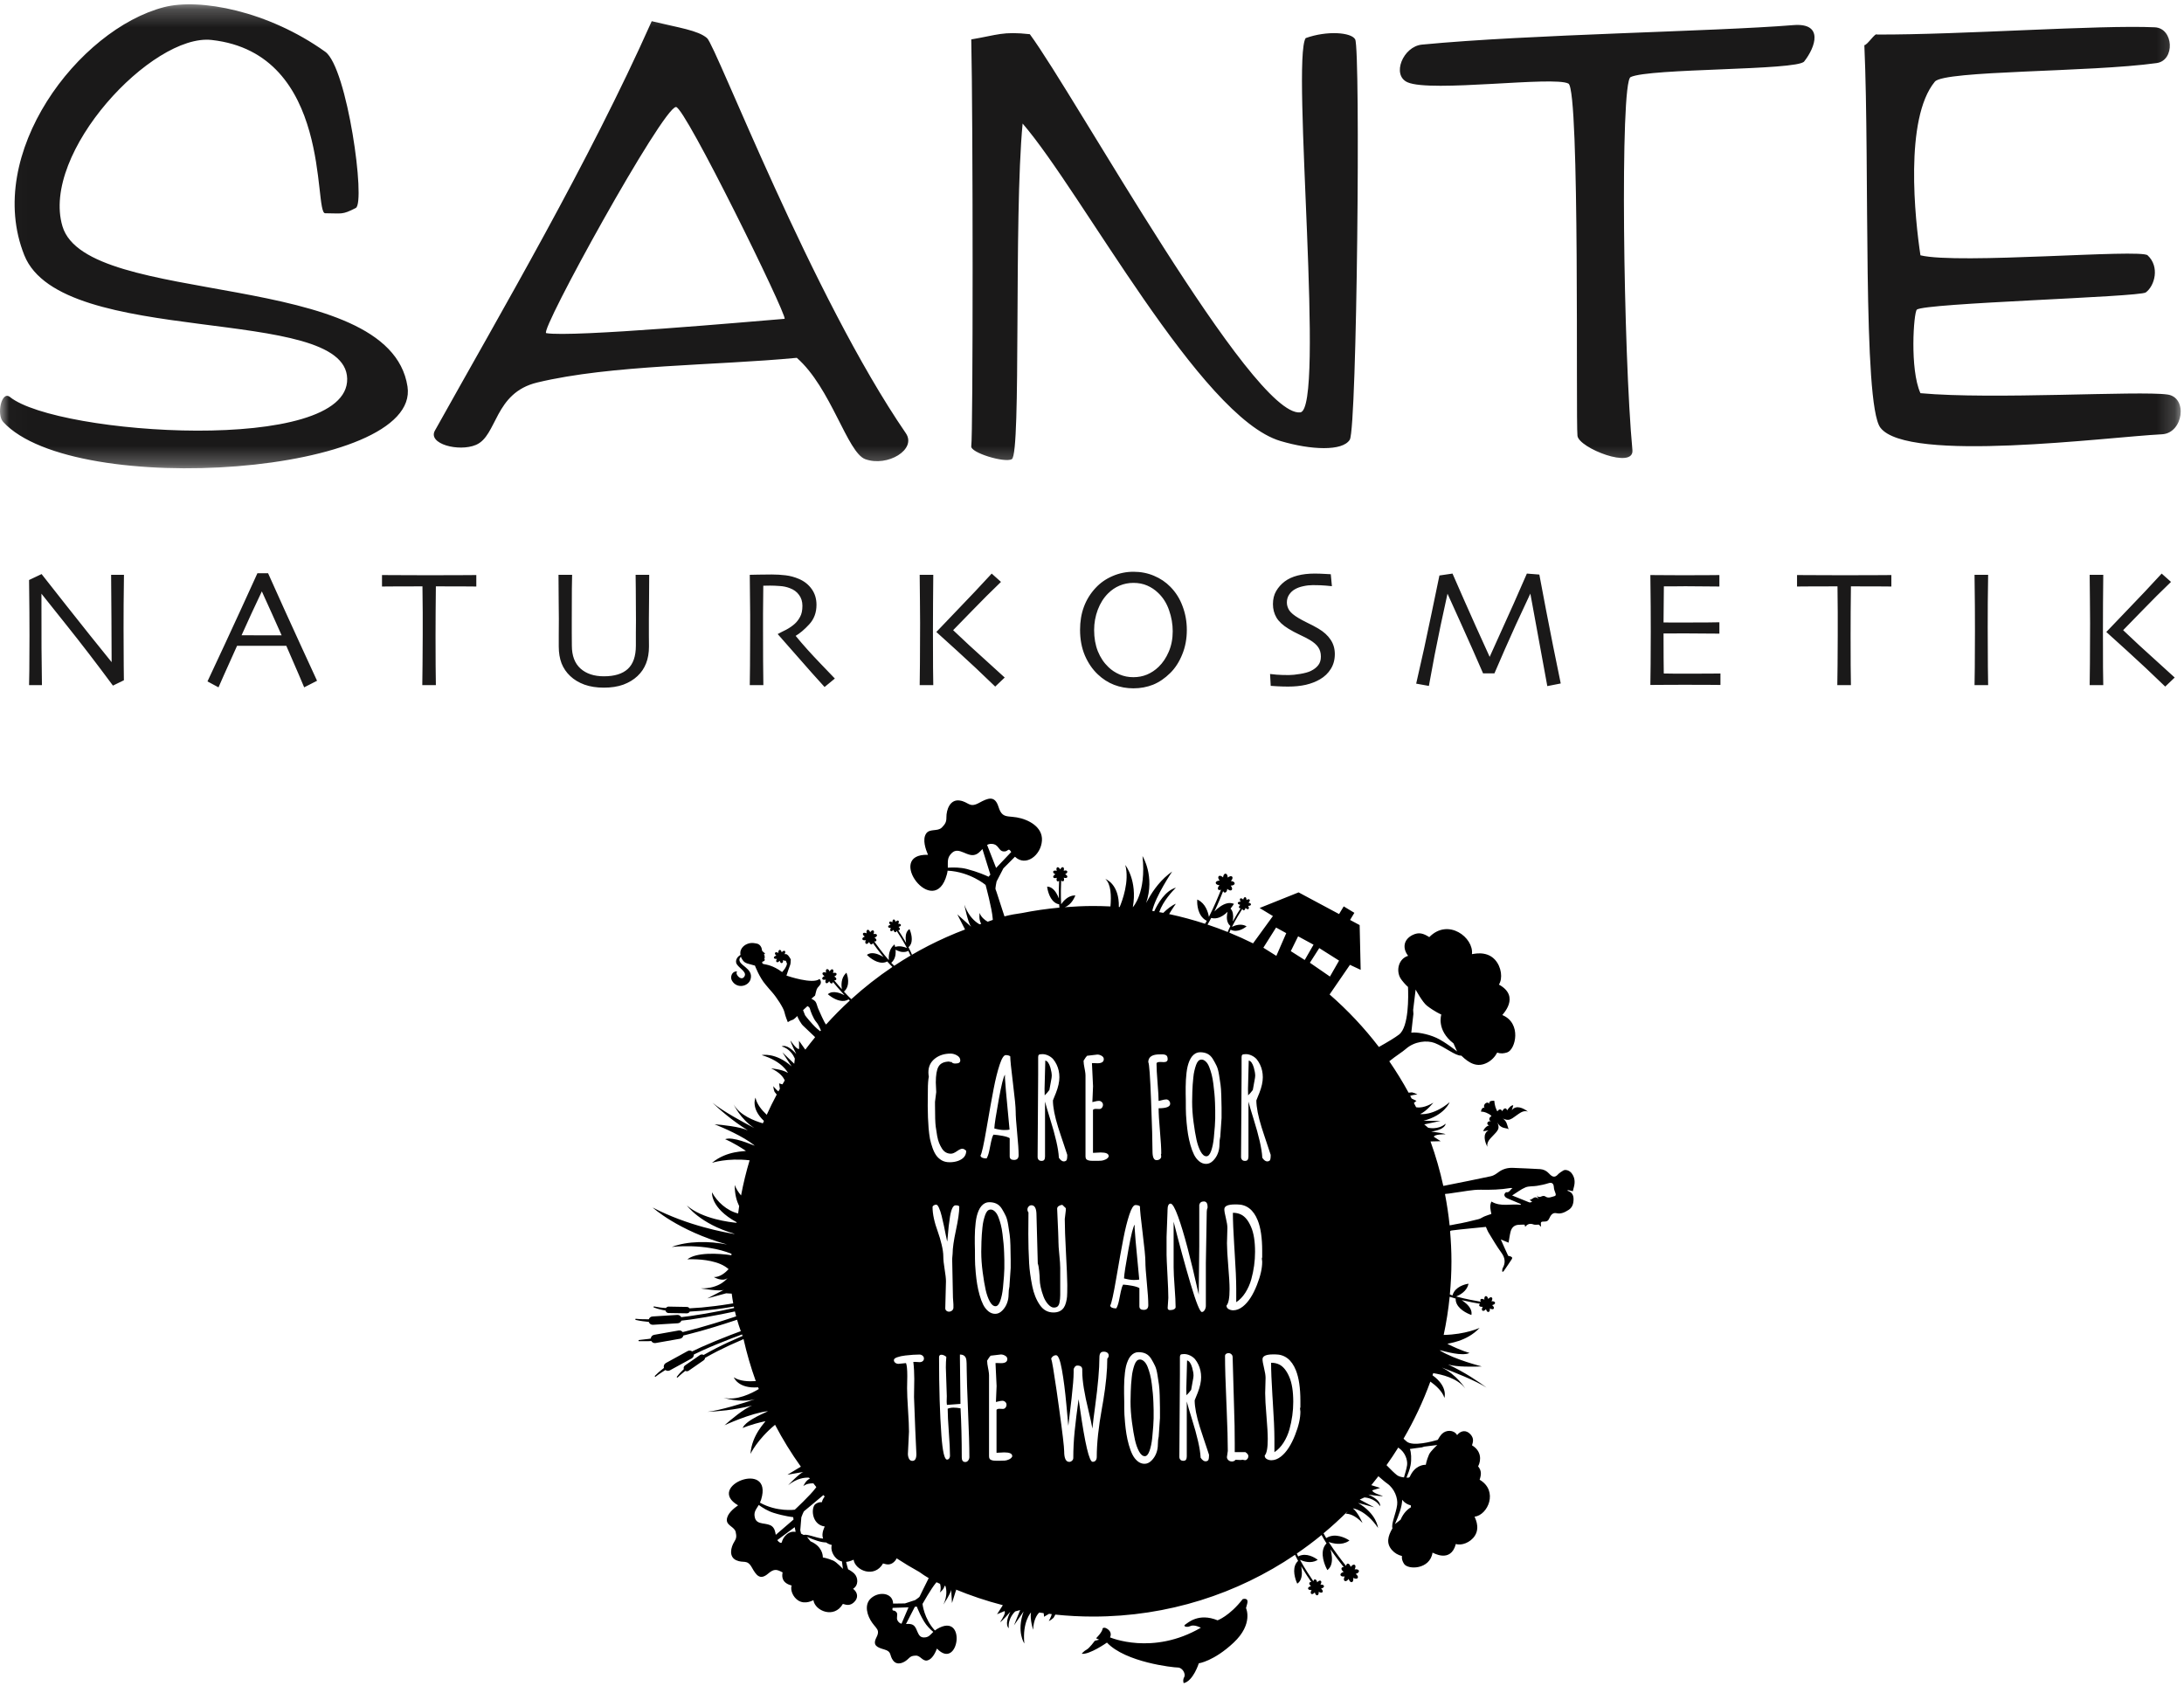
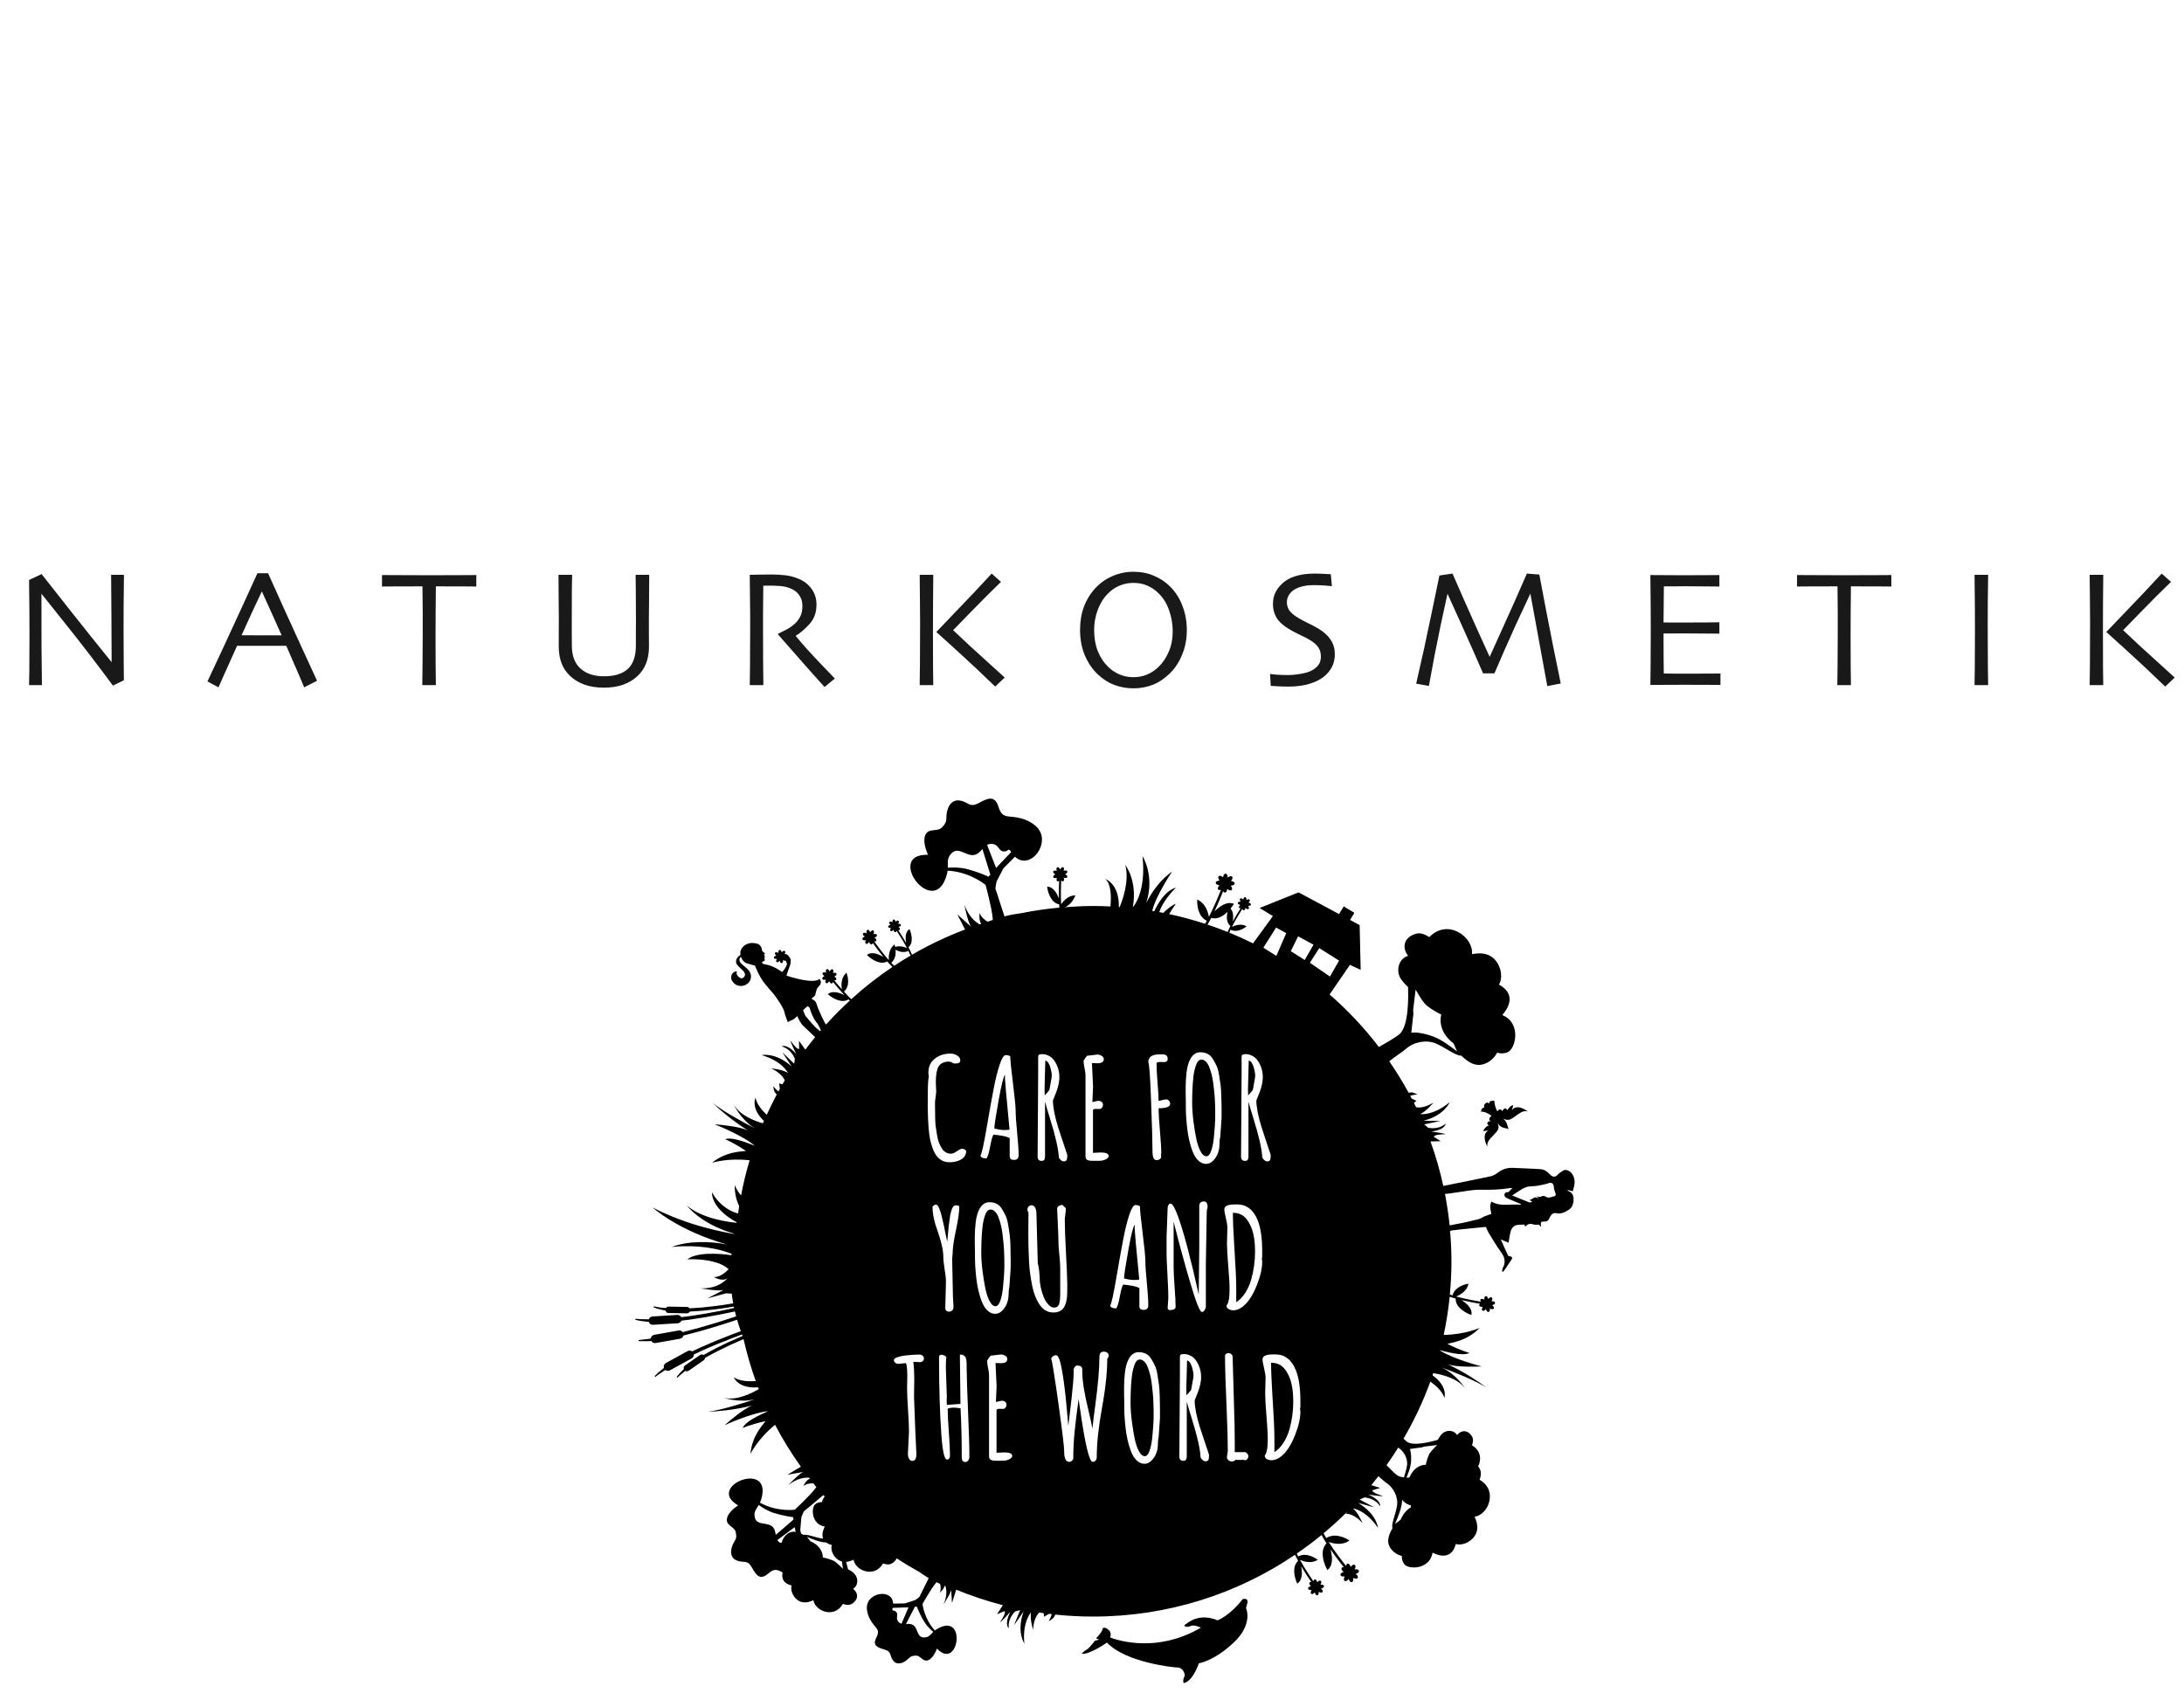
<svg xmlns="http://www.w3.org/2000/svg" xmlns:xlink="http://www.w3.org/1999/xlink" width="120px" height="93px" viewBox="0 0 120 93" version="1.1">
  <title>LOREAL_0293227_ORI</title>
  <defs>
    <polygon id="path-1" points="0.017 0.238 119.819 0.238 119.819 25.731 0.017 25.731" />
  </defs>
  <g id="Specifications" stroke="none" stroke-width="1" fill="none" fill-rule="evenodd">
    <g id="Artboard" transform="translate(-3074, -1339)">
      <g id="LOREAL_0293227_ORI" transform="translate(3074, 1339)">
        <g id="Group-3">
          <mask id="mask-2" fill="white">
            <use xlink:href="#path-1" />
          </mask>
          <g id="Clip-2" />
-           <path d="M102.437,2.481 C102.601,2.484 103.031,1.782 103.132,1.898 C107.748,1.914 115.342,1.36 118.396,1.5 C119.437,1.548 119.52,3.324 118.495,3.466 C114.83,3.976 106.825,3.864 106.311,4.486 C104.626,6.526 105.221,12.061 105.519,14.028 C107.6,14.538 117.604,13.664 118,14.028 C118.675,14.65 118.396,15.704 117.9,16.068 C117.55,16.325 105.716,16.651 105.32,17.015 C105.146,17.175 104.924,20.292 105.519,21.604 C109.481,21.968 117.504,21.458 119.09,21.677 C120.234,21.835 119.954,23.805 118.791,23.862 C115.821,24.008 104.804,25.465 103.317,23.497 C102.33,22.191 102.736,9.182 102.437,2.481 M78.129,2.451 C84.072,1.879 94.176,1.737 98.535,1.379 C100.216,1.242 99.758,2.585 99.129,3.379 C98.733,3.879 90.627,3.74 89.593,4.236 C88.999,4.521 89.197,19.447 89.693,24.731 C89.793,25.81 86.752,24.621 86.674,23.945 C86.575,23.089 86.817,4.939 86.178,4.593 C85.386,4.165 78.624,5.093 77.336,4.521 C76.445,4.126 77.093,2.55 78.129,2.451 M53.366,2.165 C54.841,1.917 55.086,1.716 56.584,1.879 C59.06,5.236 68.81,22.931 71.442,22.66 C72.829,22.517 70.947,3.308 71.74,2.094 C72.914,1.67 74.258,1.775 74.461,2.165 C74.758,2.736 74.561,23.517 74.164,24.16 C73.768,24.803 72.037,24.731 70.353,24.231 C65.951,22.925 59.456,10.573 56.188,6.788 C55.692,12.002 56.124,24.944 55.593,25.231 C55.197,25.446 53.304,24.871 53.366,24.517 C53.465,23.945 53.465,6.521 53.366,2.165 M26.148,24.446 C25.206,24.842 23.489,24.39 23.896,23.66 C27.561,17.09 32.342,8.949 35.809,1.165 C37.294,1.523 38.354,1.665 38.849,2.094 C39.344,2.522 44.62,16.305 49.771,23.803 C50.385,24.698 48.762,25.67 47.545,25.231 C46.554,24.874 45.662,21.304 43.78,19.661 C39.323,20.089 33.601,20.036 29.516,21.018 C27.139,21.589 27.337,23.945 26.148,24.446 M30.012,18.304 C31.387,18.552 41.329,17.662 43.113,17.518 C43.212,17.233 37.639,5.879 37.144,5.879 C36.422,5.879 29.615,18.233 30.012,18.304 M0.547,21.814 C3.155,23.906 19.171,24.987 19.076,20.805 C18.983,16.694 3.384,19.146 1.336,14.024 C-0.895,8.449 4.313,1.607 9.014,0.393 C10.97,-0.112 14.723,0.593 17.871,2.845 C19.082,3.71 20.106,11.14 19.548,11.428 C18.783,11.823 18.785,11.717 17.866,11.717 C17.214,11.717 18.298,2.935 11.627,2.196 C8.368,1.835 2.223,8.399 3.433,12.437 C4.781,16.934 21.385,14.714 22.39,21.237 C23.135,26.07 4.085,27.441 0.175,23.184 C-0.205,22.771 0.087,21.445 0.547,21.814" id="Fill-1" fill="#1A1919" mask="url(#mask-2)" />
        </g>
        <path d="M119.489,37.228 L118.968,37.725 C118.247,37.026 117.551,36.373 116.881,35.766 L115.731,34.725 L116.931,33.471 C117.547,32.835 118.161,32.183 118.773,31.516 L119.286,31.973 C118.765,32.471 118.234,33.002 117.687,33.567 L116.656,34.626 L117.547,35.463 L119.489,37.228 Z M115.564,37.645 L114.817,37.645 L114.831,36.449 L114.84,34.228 L114.831,33 L114.817,31.584 L115.564,31.584 L115.55,33.15 L115.546,34.658 L115.55,36.667 L115.564,37.645 Z M109.238,37.645 L108.491,37.645 L108.505,36.676 L108.514,34.676 L108.51,33.322 L108.491,31.584 L109.238,31.584 L109.219,33.091 L109.215,34.489 L109.224,36.622 L109.238,37.645 Z M103.921,32.227 L103.315,32.222 L101.699,32.218 L101.685,33.626 L101.681,34.933 L101.685,36.554 L101.699,37.645 L100.951,37.645 L100.965,36.535 L100.974,34.897 L100.974,33.648 L100.961,32.218 L99.396,32.222 L98.738,32.227 L98.738,31.597 L99.871,31.602 L101.296,31.607 L103.124,31.602 L103.921,31.597 L103.921,32.227 Z M94.53,37.635 L93.928,37.63 L92.539,37.626 L91.485,37.63 L90.679,37.635 L90.693,36.499 L90.701,34.693 L90.697,33.34 L90.679,31.597 L91.48,31.602 L92.475,31.607 L93.884,31.602 L94.472,31.597 L94.472,32.227 L93.901,32.222 L92.602,32.212 L91.937,32.218 L91.421,32.218 L91.403,34.201 L91.883,34.205 L92.381,34.205 L93.802,34.201 L94.472,34.191 L94.472,34.816 L93.725,34.811 L92.426,34.802 L91.906,34.807 L91.403,34.807 L91.407,36.164 L91.416,37.006 L92.064,37.015 L92.883,37.015 L94.015,37.011 L94.53,37.006 L94.53,37.635 Z M85.755,37.554 L85.017,37.699 L84.085,32.616 L83.293,34.317 C82.889,35.207 82.495,36.101 82.112,36.997 L81.487,36.997 C81.128,36.168 80.731,35.271 80.296,34.308 L79.533,32.621 L79.157,34.354 C78.931,35.428 78.714,36.54 78.51,37.689 L77.812,37.563 C78.113,36.263 78.397,34.974 78.658,33.697 L79.089,31.621 L79.808,31.516 L80.447,32.973 C80.844,33.875 81.312,34.915 81.85,36.092 L83.181,33.141 L83.894,31.516 L84.579,31.57 L84.955,33.557 C85.196,34.812 85.462,36.144 85.755,37.554 L85.755,37.554 Z M73.342,35.938 C73.342,36.249 73.268,36.522 73.12,36.757 C72.975,36.99 72.779,37.178 72.531,37.323 C72.305,37.456 72.045,37.557 71.753,37.626 C71.459,37.692 71.136,37.725 70.779,37.725 C70.586,37.725 70.386,37.72 70.178,37.708 L69.82,37.685 L69.784,37.033 L70.137,37.07 C70.331,37.085 70.558,37.092 70.82,37.092 C70.98,37.092 71.187,37.071 71.441,37.029 C71.693,36.987 71.889,36.932 72.024,36.866 C72.203,36.778 72.338,36.672 72.432,36.549 C72.528,36.425 72.576,36.269 72.576,36.078 C72.576,35.876 72.528,35.706 72.432,35.567 C72.338,35.425 72.182,35.289 71.962,35.159 C71.82,35.075 71.635,34.98 71.409,34.875 C71.182,34.769 70.979,34.66 70.798,34.548 C70.49,34.361 70.27,34.157 70.137,33.937 C70.007,33.714 69.942,33.468 69.942,33.195 C69.942,32.917 70.001,32.678 70.119,32.476 C70.24,32.27 70.395,32.096 70.586,31.951 C70.778,31.806 71.014,31.697 71.291,31.625 C71.571,31.552 71.882,31.516 72.224,31.516 C72.41,31.516 72.599,31.522 72.789,31.534 L73.12,31.552 L73.182,32.209 L72.853,32.177 C72.66,32.159 72.422,32.15 72.138,32.15 C71.969,32.15 71.793,32.169 71.612,32.209 C71.434,32.245 71.278,32.302 71.143,32.381 C71.021,32.45 70.918,32.546 70.834,32.67 C70.75,32.794 70.707,32.939 70.707,33.105 C70.707,33.253 70.751,33.396 70.838,33.535 C70.929,33.67 71.096,33.811 71.342,33.956 C71.465,34.031 71.628,34.118 71.83,34.218 C72.034,34.315 72.236,34.42 72.432,34.535 C72.734,34.713 72.959,34.919 73.111,35.15 C73.265,35.38 73.342,35.642 73.342,35.938 L73.342,35.938 Z M64.435,34.689 C64.435,34.296 64.369,33.911 64.236,33.535 C64.107,33.154 63.907,32.836 63.638,32.58 C63.458,32.405 63.254,32.269 63.028,32.172 C62.805,32.076 62.554,32.027 62.276,32.027 C62.005,32.027 61.751,32.078 61.516,32.177 C61.284,32.274 61.072,32.417 60.882,32.607 C60.641,32.848 60.452,33.147 60.317,33.504 C60.184,33.86 60.117,34.23 60.117,34.616 C60.117,35.051 60.185,35.44 60.321,35.784 C60.46,36.128 60.655,36.419 60.905,36.657 C61.077,36.824 61.281,36.957 61.516,37.06 C61.751,37.16 62.003,37.209 62.271,37.209 C62.54,37.209 62.791,37.162 63.023,37.065 C63.259,36.965 63.471,36.824 63.661,36.64 C63.887,36.423 64.073,36.146 64.217,35.811 C64.362,35.473 64.435,35.1 64.435,34.689 L64.435,34.689 Z M65.21,34.616 C65.21,35.105 65.125,35.555 64.955,35.965 C64.79,36.373 64.572,36.709 64.304,36.974 C64.006,37.27 63.689,37.486 63.354,37.622 C63.019,37.754 62.66,37.821 62.276,37.821 C61.902,37.821 61.549,37.757 61.217,37.63 C60.885,37.501 60.586,37.309 60.321,37.056 C60.028,36.781 59.791,36.436 59.61,36.019 C59.432,35.6 59.344,35.129 59.344,34.607 C59.344,34.143 59.414,33.721 59.556,33.34 C59.698,32.957 59.911,32.613 60.194,32.308 C60.457,32.024 60.769,31.806 61.132,31.652 C61.494,31.495 61.875,31.417 62.276,31.416 C62.684,31.416 63.061,31.49 63.408,31.638 C63.755,31.783 64.055,31.986 64.308,32.245 C64.605,32.546 64.828,32.902 64.978,33.313 C65.132,33.72 65.21,34.154 65.21,34.616 L65.21,34.616 Z M55.204,37.228 L54.682,37.725 C53.962,37.026 53.266,36.373 52.596,35.766 L51.447,34.725 L52.646,33.471 C53.262,32.835 53.875,32.183 54.489,31.516 L54.999,31.973 C54.481,32.471 53.948,33.002 53.402,33.567 L52.37,34.626 L53.262,35.463 L55.204,37.228 Z M51.279,37.645 L50.532,37.645 L50.546,36.449 L50.555,34.228 L50.546,33 L50.532,31.584 L51.279,31.584 L51.266,33.15 L51.261,34.658 L51.266,36.667 L51.279,37.645 Z M45.871,37.283 L45.306,37.748 L44.6,36.965 L42.73,34.839 C42.85,34.768 43.002,34.702 43.192,34.603 C43.382,34.501 43.542,34.39 43.672,34.272 C43.784,34.17 43.88,34.044 43.961,33.892 C44.046,33.742 44.089,33.539 44.089,33.286 C44.089,33.054 44.027,32.854 43.903,32.688 C43.781,32.519 43.614,32.396 43.4,32.318 C43.226,32.25 43.041,32.211 42.849,32.2 C42.655,32.184 42.477,32.177 42.314,32.177 L42.065,32.181 L41.939,32.181 L41.925,33.697 L41.925,34.626 L41.929,36.309 L41.943,37.645 L41.196,37.645 L41.209,36.594 L41.218,34.648 L41.218,33.811 L41.196,31.584 L41.649,31.574 L42.4,31.566 C42.662,31.566 42.917,31.581 43.165,31.611 C43.412,31.641 43.654,31.706 43.889,31.806 C44.188,31.932 44.425,32.12 44.6,32.367 C44.775,32.611 44.862,32.9 44.862,33.232 C44.862,33.66 44.729,34.017 44.464,34.304 C44.202,34.588 43.953,34.799 43.717,34.938 C44.13,35.443 44.583,35.941 45.075,36.454 L45.871,37.283 Z M35.671,31.584 L35.662,33.023 L35.653,34.01 L35.653,34.893 L35.658,35.521 C35.658,35.872 35.605,36.18 35.499,36.449 C35.396,36.715 35.239,36.948 35.028,37.146 C34.816,37.346 34.557,37.503 34.25,37.618 C33.942,37.729 33.586,37.784 33.182,37.784 C32.778,37.784 32.421,37.729 32.113,37.618 C31.806,37.506 31.544,37.349 31.33,37.146 C31.119,36.948 30.961,36.715 30.855,36.449 C30.753,36.18 30.701,35.872 30.701,35.521 L30.701,34.893 L30.706,34.01 L30.697,33.023 L30.687,31.584 L31.435,31.584 L31.421,32.358 L31.416,34.087 L31.416,34.761 L31.421,35.477 C31.421,36.029 31.579,36.448 31.896,36.735 C32.213,37.018 32.642,37.16 33.182,37.16 C33.767,37.16 34.206,37.024 34.498,36.753 C34.791,36.481 34.937,36.056 34.938,35.477 L34.938,34.761 L34.943,34.087 L34.933,32.33 L34.924,31.584 L35.671,31.584 Z M26.171,32.227 L25.565,32.222 L23.949,32.218 L23.936,33.626 L23.931,34.933 L23.936,36.554 L23.949,37.645 L23.203,37.645 L23.216,36.535 L23.226,34.897 L23.226,33.648 L23.212,32.218 L21.645,32.222 L20.989,32.227 L20.989,31.597 L22.121,31.602 L23.547,31.607 L25.375,31.602 L26.171,31.597 L26.171,32.227 Z M15.473,34.906 L14.957,33.752 L14.387,32.494 L13.812,33.72 L13.273,34.906 L15.468,34.91 L15.473,34.906 Z M17.42,37.405 L16.713,37.767 L16.428,37.092 L15.731,35.485 L13.025,35.485 L12.291,37.119 L12.006,37.767 L11.4,37.441 L12.368,35.367 C12.938,34.139 13.53,32.85 14.143,31.499 L14.731,31.499 C15.334,32.85 15.928,34.159 16.51,35.426 L17.42,37.405 Z M6.811,31.584 L6.793,33.209 L6.789,34.526 L6.798,36.572 L6.807,37.378 L6.205,37.671 C5.294,36.44 4.441,35.33 3.648,34.34 L2.277,32.621 L2.281,35.607 L2.304,37.645 L1.597,37.645 L1.611,36.838 L1.62,34.91 L1.615,33.602 L1.597,31.869 L2.285,31.543 L3.671,33.303 C4.543,34.408 5.363,35.435 6.133,36.382 L6.123,34.032 L6.105,31.584 L6.811,31.584 L6.811,31.584 Z" id="Fill-4" fill="#1A1919" />
        <path d="M68.278,87.868 C68.278,87.868 68.626,87.75 68.527,88.119 L68.527,88.119 L68.462,88.359 C68.462,88.359 68.879,89.225 67.786,90.253 C66.694,91.279 65.868,91.393 65.868,91.393 C65.868,91.393 65.562,92.37 65.037,92.482 C65.037,92.482 64.969,92.32 65.066,92.151 C65.163,91.98 64.974,91.624 64.714,91.624 C64.454,91.623 61.839,91.338 60.822,90.254 C60.822,90.254 59.852,90.934 59.434,90.867 C59.434,90.867 59.553,90.717 59.707,90.639 C59.859,90.561 60.155,90.155 60.155,90.155 L60.155,90.155 L60.391,90.094 L60.223,90.017 C60.223,90.017 60.573,89.682 60.586,89.473 C60.586,89.473 60.674,89.357 60.9,89.545 C61.125,89.735 60.989,89.967 60.989,89.967 C60.989,89.967 63.33,90.98 65.981,89.437 C65.981,89.437 65.62,89.244 65.407,89.345 C65.192,89.447 64.982,89.35 65.124,89.262 C65.265,89.173 65.857,88.601 66.9,89.03 C66.9,89.03 67.555,88.798 68.278,87.868 Z M53.793,44.116 C54.283,43.849 54.661,43.686 54.863,44.336 C54.996,44.762 55.162,44.831 55.429,44.863 C55.552,44.878 55.695,44.884 55.868,44.913 C56.502,45.022 57.294,45.432 57.25,46.181 C57.202,46.995 56.362,47.644 55.767,47.074 L55.767,47.074 L55.13,47.714 L54.757,48.435 C54.757,48.435 54.672,48.827 54.702,48.867 C54.706,48.872 54.721,48.913 54.744,48.98 L54.798,49.144 C54.851,49.304 54.919,49.516 54.989,49.733 L55.073,49.993 C55.115,50.121 55.155,50.244 55.191,50.351 C55.509,50.267 55.829,50.212 56.148,50.169 C56.822,50.034 57.51,49.935 58.209,49.87 C58.204,49.81 58.198,49.752 58.194,49.687 C58.106,49.673 58.025,49.639 57.95,49.583 C57.614,49.337 57.541,48.77 57.539,48.747 L57.539,48.747 L57.535,48.716 L57.567,48.718 C57.653,48.725 57.736,48.757 57.812,48.814 C57.989,48.942 58.108,49.177 58.182,49.369 C58.172,48.974 58.184,48.603 58.194,48.397 C58.177,48.414 58.158,48.424 58.141,48.427 C58.121,48.431 58.102,48.428 58.086,48.418 C58.047,48.387 58.041,48.319 58.069,48.231 C57.992,48.255 57.93,48.256 57.896,48.231 C57.875,48.215 57.864,48.192 57.868,48.167 C57.875,48.124 57.918,48.079 57.989,48.042 C57.967,48.031 57.948,48.019 57.93,48.007 C57.862,47.956 57.856,47.906 57.874,47.876 C57.9,47.83 57.971,47.822 58.065,47.852 C58.035,47.765 58.04,47.696 58.077,47.666 C58.103,47.643 58.14,47.647 58.175,47.673 C58.204,47.693 58.23,47.727 58.253,47.771 C58.285,47.706 58.325,47.664 58.364,47.651 C58.386,47.644 58.408,47.648 58.425,47.661 C58.465,47.69 58.47,47.759 58.443,47.848 C58.518,47.822 58.582,47.822 58.616,47.848 C58.636,47.863 58.647,47.886 58.643,47.911 C58.637,47.954 58.593,47.999 58.523,48.036 C58.545,48.047 58.564,48.058 58.58,48.071 C58.65,48.121 58.655,48.172 58.638,48.203 C58.612,48.248 58.54,48.255 58.447,48.225 C58.475,48.312 58.472,48.382 58.434,48.412 C58.408,48.433 58.371,48.43 58.337,48.406 C58.327,48.398 58.316,48.387 58.306,48.376 C58.295,48.622 58.276,49.171 58.306,49.684 C58.428,49.505 58.68,49.214 59.044,49.199 L59.044,49.199 L59.083,49.198 L59.07,49.234 C59.068,49.24 58.895,49.707 58.512,49.844 L58.512,49.844 L58.511,49.845 L58.49,49.849 C59.009,49.808 59.532,49.781 60.063,49.781 C60.382,49.781 60.699,49.79 61.014,49.805 C61.065,49.233 61.047,48.577 60.734,48.296 C60.734,48.296 61.506,48.559 61.475,49.837 C61.489,49.838 61.504,49.839 61.519,49.84 C61.655,49.517 62.07,48.427 61.829,47.529 C61.829,47.529 62.507,48.376 62.243,49.848 C62.243,49.848 62.994,49.073 62.775,47.039 C62.775,47.039 63.474,48.147 62.972,49.622 L62.972,49.62 L63.029,49.515 C63.235,49.135 63.605,48.519 64.215,48.03 L64.405,47.887 C64.405,47.887 63.485,49.25 63.311,50.05 C63.348,50.056 63.384,50.063 63.42,50.07 C63.615,49.645 64.027,48.938 64.612,48.772 L64.612,48.772 L64.578,48.806 C64.437,48.948 63.895,49.519 63.694,50.119 C63.769,50.132 63.844,50.143 63.918,50.158 C64.118,49.959 64.392,49.739 64.608,49.658 C64.608,49.658 64.429,49.904 64.237,50.225 C64.909,50.369 65.568,50.548 66.212,50.758 C66.244,50.704 66.275,50.656 66.308,50.597 C66.23,50.559 66.165,50.511 66.108,50.457 L66.108,50.457 L66.108,50.455 C65.74,50.104 65.781,49.482 65.781,49.474 L65.781,49.474 L65.785,49.426 L65.828,49.448 C66.236,49.651 66.376,50.111 66.424,50.377 C66.719,49.806 66.977,49.169 67.089,48.884 C67.072,48.892 67.055,48.898 67.039,48.902 C66.986,48.913 66.943,48.898 66.924,48.86 C66.897,48.805 66.928,48.725 67.005,48.641 C66.884,48.627 66.805,48.581 66.798,48.515 C66.793,48.472 66.826,48.419 66.931,48.394 C66.956,48.389 66.984,48.386 67.014,48.384 C66.952,48.307 66.925,48.234 66.941,48.181 C66.95,48.151 66.972,48.129 67.003,48.123 C67.056,48.111 67.128,48.143 67.201,48.21 C67.214,48.095 67.256,48.019 67.317,48.006 C67.343,48 67.369,48.007 67.391,48.027 C67.43,48.06 67.453,48.129 67.457,48.22 C67.507,48.181 67.553,48.155 67.596,48.147 C67.649,48.134 67.694,48.151 67.713,48.188 C67.739,48.243 67.708,48.324 67.631,48.408 C67.752,48.422 67.831,48.466 67.838,48.532 C67.843,48.576 67.81,48.63 67.704,48.653 C67.679,48.659 67.652,48.662 67.621,48.663 C67.684,48.742 67.71,48.816 67.695,48.867 C67.687,48.898 67.664,48.919 67.633,48.925 C67.578,48.937 67.508,48.906 67.434,48.838 C67.422,48.953 67.38,49.029 67.319,49.042 C67.296,49.047 67.272,49.042 67.252,49.028 C67.233,49.013 67.218,48.992 67.206,48.964 C67.113,49.205 66.938,49.635 66.726,50.081 C66.908,49.9 67.163,49.692 67.43,49.633 C67.547,49.609 67.658,49.614 67.76,49.65 L67.76,49.65 L67.797,49.663 L67.777,49.697 C67.77,49.707 67.71,49.804 67.612,49.925 C67.645,49.961 67.677,50.001 67.698,50.051 C67.774,50.225 67.763,50.456 67.735,50.634 C67.9,50.33 68.072,50.054 68.169,49.903 C68.149,49.908 68.13,49.908 68.115,49.903 C68.098,49.896 68.085,49.885 68.078,49.87 C68.061,49.831 68.087,49.776 68.147,49.721 C68.079,49.707 68.031,49.68 68.016,49.645 C68.006,49.624 68.009,49.603 68.023,49.586 C68.046,49.555 68.099,49.54 68.168,49.543 C68.157,49.526 68.147,49.508 68.14,49.492 C68.11,49.423 68.127,49.382 68.154,49.367 C68.194,49.343 68.252,49.37 68.309,49.432 C68.325,49.354 68.358,49.303 68.4,49.296 C68.43,49.292 68.456,49.309 68.471,49.344 C68.485,49.373 68.489,49.41 68.488,49.454 C68.54,49.419 68.589,49.404 68.625,49.412 C68.643,49.417 68.659,49.428 68.666,49.445 C68.684,49.485 68.658,49.54 68.597,49.595 C68.666,49.609 68.714,49.636 68.73,49.671 C68.739,49.691 68.736,49.713 68.722,49.73 C68.699,49.761 68.645,49.776 68.576,49.772 C68.589,49.79 68.597,49.807 68.605,49.824 C68.635,49.893 68.618,49.934 68.591,49.95 C68.551,49.972 68.494,49.946 68.435,49.883 C68.419,49.961 68.388,50.012 68.344,50.019 C68.315,50.024 68.288,50.005 68.273,49.971 C68.269,49.96 68.265,49.948 68.263,49.935 C68.147,50.117 67.893,50.525 67.69,50.926 C67.862,50.844 68.179,50.734 68.462,50.882 L68.462,50.882 L68.492,50.897 L68.467,50.919 C68.462,50.922 68.127,51.202 67.777,51.137 L67.777,51.137 C67.722,51.127 67.667,51.112 67.614,51.083 C67.588,51.14 67.568,51.191 67.545,51.245 C67.988,51.426 68.423,51.623 68.849,51.834 L68.849,51.834 L69.94,50.334 L69.21,49.891 L71.351,49.033 L73.576,50.224 L73.83,49.802 L74.416,50.156 L74.18,50.548 L74.706,50.83 L74.762,53.289 L74.173,53.014 L73.055,54.642 C74.052,55.511 74.96,56.476 75.763,57.527 C76.249,57.255 76.666,57.004 76.872,56.843 C77.418,56.421 77.385,54.724 77.363,54.229 C77.25,54.136 77.031,53.888 76.951,53.755 C76.696,53.329 76.84,52.678 77.37,52.519 C77.062,52.125 77.095,51.638 77.605,51.379 C77.963,51.198 78.216,51.291 78.532,51.491 C79.574,50.426 80.985,51.523 80.876,52.425 C80.874,52.448 81.639,52.192 82.135,52.726 C82.506,53.127 82.574,53.768 82.358,54.099 C83.571,54.764 82.528,55.766 82.544,55.773 C83.62,56.215 83.28,57.679 82.807,57.828 C82.632,57.883 82.452,57.907 82.266,57.833 C82.141,58.07 81.952,58.268 81.705,58.395 C81.172,58.666 80.739,58.438 80.292,58.003 C79.972,58.025 79.378,57.521 78.828,57.309 C78.407,57.147 77.723,57.214 77.251,57.629 C77.058,57.8 76.702,58.014 76.334,58.313 C76.716,58.869 77.07,59.443 77.395,60.038 L77.395,60.038 L77.583,60.021 C77.683,60.045 77.784,60.082 77.879,60.137 C77.879,60.137 77.624,60.157 77.484,60.211 C77.51,60.26 77.536,60.31 77.561,60.359 L77.561,60.359 L77.83,60.489 C77.83,60.489 77.75,60.54 77.687,60.604 C77.727,60.683 77.77,60.759 77.809,60.839 C77.987,60.872 78.3,60.859 78.756,60.588 C78.756,60.588 78.376,61.064 78.032,61.213 C78.032,61.213 78.729,61.329 79.65,60.563 C79.65,60.563 79.372,61.286 78.215,61.58 L78.215,61.58 L79.142,61.592 L78.256,61.781 L78.47,61.965 C78.47,61.965 79.015,62.104 79.43,61.742 C79.43,61.742 79.444,62.063 78.637,62.175 L78.637,62.175 L78.713,62.185 C78.902,62.21 79.38,62.278 79.426,62.323 C79.426,62.323 78.802,62.316 78.783,62.462 L78.783,62.462 L79.157,62.705 L78.61,62.718 L78.6,62.719 C78.885,63.51 79.119,64.324 79.302,65.159 C79.359,65.154 79.416,65.139 79.473,65.128 C80.292,64.964 81.112,64.804 81.928,64.627 C82.07,64.595 82.204,64.503 82.325,64.412 C82.574,64.225 82.848,64.155 83.151,64.171 C83.641,64.194 84.133,64.207 84.624,64.239 C84.805,64.253 84.968,64.323 85.111,64.48 C85.291,64.677 85.429,64.725 85.608,64.525 C85.685,64.439 85.791,64.382 85.888,64.319 C86.009,64.239 86.232,64.308 86.353,64.465 C86.524,64.685 86.55,64.936 86.483,65.2 C86.462,65.285 86.441,65.369 86.419,65.453 C86.332,65.433 86.239,65.41 86.143,65.388 L86.143,65.388 L86.126,65.428 C86.353,65.493 86.462,65.647 86.459,65.894 C86.456,66.145 86.393,66.351 86.178,66.485 C85.972,66.613 85.773,66.716 85.519,66.66 C85.305,66.613 85.201,66.777 85.121,66.954 C85.074,67.062 85.007,67.117 84.893,67.118 C84.644,67.121 84.645,67.123 84.675,67.408 C84.614,67.349 84.57,67.307 84.552,67.289 C84.439,67.287 84.342,67.31 84.261,67.28 C84.077,67.21 83.933,67.244 83.803,67.409 C83.787,67.359 83.775,67.317 83.766,67.288 C83.646,67.292 83.532,67.29 83.42,67.299 C83.195,67.317 83.054,67.458 82.998,67.681 C82.949,67.873 82.926,68.073 82.889,68.28 C82.766,68.229 82.638,68.176 82.462,68.103 C82.605,68.424 82.73,68.711 82.863,68.993 C82.874,69.017 82.934,69.012 82.969,69.026 C83.038,69.053 83.129,69.081 83.065,69.185 C82.927,69.402 82.78,69.611 82.636,69.822 C82.622,69.844 82.602,69.86 82.584,69.88 L82.584,69.88 L82.538,69.867 C82.545,69.809 82.535,69.737 82.562,69.69 C82.734,69.384 82.702,69.115 82.488,68.822 C82.235,68.478 82.02,68.103 81.795,67.737 C81.734,67.639 81.695,67.525 81.643,67.413 C81.323,67.444 80.999,67.474 80.672,67.509 C80.365,67.539 80.06,67.571 79.754,67.611 C79.726,67.614 79.7,67.63 79.675,67.647 C79.721,68.193 79.75,68.744 79.75,69.303 C79.75,69.919 79.718,70.527 79.662,71.129 C79.711,71.146 79.754,71.163 79.808,71.179 C79.825,71.108 79.854,71.046 79.889,70.989 L79.889,70.989 C80.117,70.619 80.642,70.543 80.648,70.542 L80.648,70.542 L80.688,70.537 L80.678,70.577 C80.581,70.951 80.223,71.15 80.011,71.237 C80.537,71.382 81.112,71.483 81.369,71.525 C81.36,71.513 81.353,71.499 81.347,71.487 C81.327,71.445 81.333,71.407 81.362,71.385 C81.402,71.352 81.473,71.364 81.557,71.413 C81.547,71.31 81.572,71.236 81.624,71.219 C81.659,71.207 81.71,71.225 81.748,71.308 C81.757,71.328 81.765,71.35 81.771,71.375 C81.825,71.31 81.881,71.275 81.928,71.278 C81.954,71.28 81.976,71.296 81.987,71.32 C82.007,71.362 81.992,71.429 81.949,71.5 C82.047,71.491 82.118,71.513 82.139,71.56 C82.15,71.58 82.148,71.605 82.136,71.625 C82.114,71.664 82.062,71.695 81.986,71.715 C82.028,71.748 82.057,71.784 82.072,71.818 C82.092,71.86 82.087,71.899 82.058,71.922 C82.017,71.952 81.945,71.942 81.862,71.893 C81.872,71.995 81.847,72.069 81.794,72.085 C81.759,72.098 81.708,72.081 81.67,71.997 C81.661,71.978 81.654,71.955 81.647,71.93 C81.593,71.995 81.537,72.031 81.491,72.027 C81.464,72.025 81.442,72.011 81.431,71.985 C81.412,71.943 81.427,71.877 81.469,71.805 C81.371,71.815 81.301,71.792 81.279,71.745 C81.271,71.727 81.271,71.706 81.279,71.687 C81.287,71.669 81.302,71.652 81.323,71.638 C81.108,71.603 80.719,71.533 80.311,71.436 C80.494,71.555 80.711,71.731 80.806,71.942 C80.848,72.033 80.863,72.127 80.851,72.219 L80.851,72.219 L80.847,72.252 L80.815,72.241 C80.791,72.233 80.219,72.033 80.037,71.63 C79.996,71.539 79.978,71.447 79.983,71.352 C79.863,71.32 79.755,71.286 79.652,71.252 C79.581,71.964 79.47,72.662 79.323,73.35 C80.532,73.326 81.299,72.96 81.299,72.96 C80.568,73.744 79.545,73.8 79.53,73.842 C80.3,74.228 80.741,74.337 80.741,74.337 C80.357,74.542 79.365,74.247 79.128,74.19 C79.127,74.196 79.125,74.203 79.123,74.209 C79.925,74.705 81.419,75.081 81.419,75.081 C80.989,75.099 80.026,75.121 79.562,74.971 C80.492,75.402 81.27,75.939 81.68,76.244 C81.062,75.853 79.865,75.381 79.221,75.14 C80.041,75.531 80.509,76.292 80.509,76.292 C80.083,75.715 79.191,75.517 78.748,75.45 L78.748,75.45 L78.709,75.567 C79.576,76.184 79.363,76.807 79.363,76.807 C79.252,76.454 78.91,76.14 78.591,75.913 C78.193,77.008 77.697,78.057 77.117,79.051 C77.186,79.117 77.249,79.175 77.298,79.213 C77.646,79.488 78.694,79.204 78.998,79.114 C79.039,79.029 79.158,78.855 79.229,78.785 C79.454,78.56 79.88,78.548 80.061,78.853 C80.258,78.601 80.566,78.546 80.805,78.823 C80.973,79.018 80.955,79.189 80.88,79.416 C81.379,79.709 81.403,80.208 81.216,80.573 C81.412,80.811 81.391,81.025 81.299,81.306 C82.342,81.917 81.754,83.246 81.022,83.337 C81.003,83.34 81.356,83.894 81.032,84.389 C80.79,84.761 80.297,84.94 79.992,84.835 C79.707,85.922 78.712,85.296 78.71,85.312 C78.573,86.246 77.351,86.265 77.142,85.923 C77.063,85.795 77.008,85.658 77.03,85.497 C76.819,85.446 76.625,85.336 76.477,85.165 C76.158,84.798 76.253,84.412 76.509,83.973 C76.427,83.726 76.709,83.157 76.767,82.683 C76.812,82.319 76.626,81.792 76.205,81.502 C76.082,81.417 75.925,81.273 75.736,81.113 C75.609,81.279 75.48,81.443 75.347,81.604 L75.347,81.604 L75.832,81.755 L75.405,81.886 C75.382,82.032 75.984,82.197 75.984,82.197 C75.914,82.235 75.185,82.122 75.185,82.122 C75.93,82.452 75.828,82.757 75.828,82.757 C75.529,82.293 74.966,82.279 74.966,82.279 L74.966,82.279 L74.71,82.396 L75.508,82.821 L74.617,82.579 C75.646,83.179 75.715,83.95 75.715,83.95 C75.04,82.961 74.338,82.88 74.338,82.88 C74.629,83.117 74.862,83.681 74.862,83.681 C74.439,83.23 74.102,83.17 73.939,83.174 C73.98,83.128 74.016,83.078 74.056,83.031 C73.631,83.457 73.185,83.864 72.722,84.25 C72.767,84.334 72.813,84.42 72.869,84.513 C72.941,84.465 73.015,84.434 73.09,84.412 L73.09,84.412 L73.091,84.412 C73.58,84.269 74.098,84.615 74.104,84.619 L74.104,84.619 L74.144,84.646 L74.104,84.673 C73.724,84.925 73.255,84.816 73.001,84.724 C73.348,85.265 73.77,85.807 73.962,86.047 C73.963,86.029 73.967,86.01 73.971,85.995 C73.988,85.943 74.023,85.914 74.066,85.916 C74.126,85.92 74.18,85.987 74.214,86.095 C74.287,85.998 74.367,85.952 74.425,85.979 C74.465,85.996 74.497,86.051 74.464,86.154 C74.457,86.178 74.445,86.205 74.431,86.232 C74.529,86.216 74.607,86.231 74.645,86.27 C74.667,86.292 74.673,86.324 74.664,86.352 C74.648,86.406 74.583,86.452 74.488,86.481 C74.582,86.55 74.627,86.624 74.608,86.683 C74.6,86.709 74.581,86.727 74.554,86.737 C74.505,86.754 74.434,86.74 74.352,86.698 C74.361,86.76 74.36,86.813 74.347,86.856 C74.33,86.908 74.295,86.938 74.252,86.934 C74.191,86.93 74.138,86.864 74.103,86.755 C74.03,86.852 73.952,86.898 73.892,86.871 C73.852,86.852 73.821,86.798 73.853,86.696 C73.861,86.671 73.872,86.645 73.886,86.619 C73.788,86.633 73.711,86.62 73.673,86.58 C73.65,86.557 73.644,86.528 73.654,86.497 C73.671,86.444 73.734,86.4 73.829,86.37 C73.736,86.3 73.69,86.226 73.71,86.167 C73.717,86.145 73.733,86.127 73.756,86.116 C73.777,86.108 73.804,86.105 73.834,86.109 C73.673,85.907 73.388,85.541 73.106,85.134 C73.173,85.382 73.225,85.707 73.142,85.967 C73.106,86.081 73.045,86.174 72.963,86.245 L72.963,86.245 L72.933,86.271 L72.914,86.236 C72.899,86.209 72.557,85.584 72.715,85.088 C72.75,84.978 72.807,84.882 72.886,84.804 C72.779,84.637 72.692,84.486 72.614,84.342 C72.176,84.702 71.721,85.04 71.253,85.362 C71.278,85.415 71.299,85.464 71.329,85.522 C71.392,85.485 71.456,85.462 71.521,85.448 L71.521,85.448 L71.523,85.449 C71.946,85.356 72.365,85.679 72.37,85.683 L72.37,85.683 L72.401,85.709 L72.367,85.729 C72.029,85.92 71.639,85.801 71.428,85.708 C71.69,86.187 72.016,86.671 72.164,86.886 C72.166,86.87 72.171,86.856 72.175,86.843 C72.192,86.8 72.224,86.777 72.26,86.781 C72.311,86.788 72.353,86.848 72.375,86.943 C72.442,86.863 72.513,86.83 72.561,86.856 C72.594,86.873 72.618,86.922 72.584,87.007 C72.576,87.028 72.565,87.048 72.552,87.071 C72.636,87.064 72.7,87.079 72.73,87.115 C72.747,87.136 72.752,87.163 72.742,87.188 C72.724,87.231 72.667,87.265 72.585,87.285 C72.66,87.349 72.694,87.415 72.673,87.464 C72.666,87.485 72.649,87.5 72.625,87.507 C72.583,87.517 72.523,87.502 72.456,87.461 C72.46,87.514 72.456,87.559 72.442,87.593 C72.425,87.638 72.393,87.661 72.357,87.656 C72.306,87.649 72.264,87.589 72.242,87.495 C72.174,87.574 72.105,87.607 72.056,87.581 C72.023,87.564 72,87.514 72.034,87.429 C72.042,87.41 72.053,87.387 72.066,87.367 C71.982,87.372 71.917,87.357 71.888,87.322 C71.87,87.3 71.866,87.275 71.876,87.25 C71.894,87.205 71.95,87.171 72.032,87.152 C71.958,87.087 71.924,87.023 71.943,86.973 C71.951,86.954 71.965,86.941 71.986,86.932 C72.004,86.926 72.027,86.925 72.051,86.93 C71.927,86.75 71.707,86.422 71.494,86.062 C71.535,86.276 71.56,86.554 71.473,86.77 C71.437,86.864 71.379,86.941 71.306,86.994 L71.306,86.994 L71.278,87.014 L71.264,86.984 C71.253,86.961 71,86.411 71.164,85.999 C71.2,85.907 71.254,85.83 71.325,85.767 C71.26,85.648 71.204,85.537 71.154,85.43 C67.996,87.571 64.177,88.824 60.063,88.824 C59.361,88.824 58.67,88.787 57.986,88.716 L57.986,88.716 L57.887,88.892 C57.812,88.961 57.726,89.027 57.626,89.073 C57.626,89.073 57.759,88.835 57.789,88.691 C57.739,88.685 57.69,88.678 57.641,88.672 L57.641,88.672 L57.362,88.835 C57.362,88.835 57.365,88.727 57.342,88.635 C57.262,88.624 57.181,88.616 57.102,88.603 C56.973,88.727 56.793,88.993 56.762,89.548 C56.762,89.548 56.58,88.966 56.648,88.598 C56.648,88.598 56.164,89.112 56.282,90.302 C56.282,90.302 55.839,89.668 56.242,88.546 L56.24,88.548 L55.714,89.305 L56.052,88.467 L55.781,88.541 C55.781,88.541 55.359,88.914 55.428,89.462 C55.428,89.462 55.155,89.293 55.513,88.563 C55.513,88.563 55.028,89.118 54.948,89.132 L54.948,89.132 L54.984,89.078 C55.072,88.944 55.282,88.601 55.193,88.523 L55.193,88.523 L54.782,88.697 L55.078,88.236 L55.099,88.198 C54.193,87.964 53.312,87.668 52.462,87.315 C52.577,87.368 52.617,87.387 52.534,87.362 L52.534,87.362 L52.307,88.08 L52.261,87.335 L52.255,87.39 C52.204,87.59 51.907,88.055 51.848,88.146 L51.838,88.161 C52.058,87.688 52.005,87.334 51.948,87.153 C51.932,87.147 51.914,87.139 51.898,87.132 C51.87,87.334 51.637,87.501 51.637,87.501 C51.708,87.351 51.693,87.178 51.653,87.028 C51.587,86.999 51.522,86.968 51.457,86.938 C51.445,86.951 51.433,86.966 51.419,86.982 C51.165,87.281 50.688,88.128 50.688,88.128 C50.688,88.128 50.764,88.935 51.368,89.589 C51.405,89.559 51.446,89.531 51.494,89.503 C53.143,88.534 52.68,91.847 51.482,90.583 C51.393,90.808 51.221,91.175 50.948,91.236 C50.697,91.292 50.571,90.967 50.33,90.97 C50.133,90.974 50.043,91.001 49.917,91.132 C49.707,91.348 49.311,91.547 49.077,91.244 C48.852,90.953 49.022,90.755 48.591,90.633 C48.204,90.523 47.927,90.415 48.152,89.977 C48.299,89.692 48.249,89.572 48.126,89.42 C48.071,89.349 48,89.274 47.927,89.171 C47.654,88.795 47.455,88.181 47.856,87.819 C48.294,87.424 49.056,87.513 49.073,88.111 L49.073,88.111 L49.724,88.102 L50.282,87.919 C50.282,87.919 50.524,87.76 50.529,87.724 C50.532,87.701 50.849,87.08 51.028,86.712 C50.849,86.609 50.678,86.494 50.512,86.374 C50.086,86.139 49.672,85.889 49.267,85.625 C49.238,85.694 49.19,85.761 49.118,85.826 C48.924,85.997 48.749,85.98 48.519,85.906 C48.039,86.74 46.979,86.281 46.902,85.701 C46.9,85.691 46.721,85.802 46.49,85.819 C46.531,85.992 46.573,86.14 46.6,86.227 C46.686,86.266 46.864,86.386 46.934,86.458 C47.163,86.682 47.179,87.113 46.872,87.297 C47.13,87.495 47.186,87.805 46.91,88.049 C46.715,88.221 46.542,88.204 46.311,88.129 C45.832,88.964 44.772,88.506 44.694,87.925 C44.692,87.91 44.255,88.194 43.857,87.94 C43.561,87.749 43.414,87.359 43.496,87.117 C42.977,86.986 42.945,86.648 43.001,86.398 C42.955,86.375 42.911,86.352 42.871,86.333 C42.658,86.234 42.503,86.207 42.208,86.462 C41.756,86.85 41.551,86.554 41.312,86.129 C41.047,85.657 40.86,85.912 40.456,85.731 C40.032,85.541 40.153,85.017 40.348,84.709 C40.468,84.523 40.473,84.41 40.423,84.178 C40.359,83.894 39.941,83.835 39.936,83.526 C39.93,83.188 40.314,82.88 40.554,82.712 C38.726,81.657 42.496,80.175 41.822,82.393 C41.803,82.456 41.78,82.512 41.756,82.565 C42.696,83.091 43.669,82.952 43.669,82.952 C43.669,82.952 44.533,82.151 44.811,81.768 C44.826,81.747 44.84,81.729 44.853,81.71 C44.798,81.643 44.744,81.574 44.691,81.504 C44.503,81.5 44.295,81.53 44.139,81.657 C44.139,81.657 44.268,81.339 44.496,81.247 C44.482,81.23 44.467,81.211 44.452,81.193 C44.222,81.178 43.794,81.218 43.304,81.607 C43.304,81.607 43.964,80.906 44.159,80.875 L44.159,80.875 L43.266,81.031 L44.003,80.588 C43.48,79.857 43.005,79.089 42.586,78.287 C41.614,79.084 41.235,79.886 41.235,79.886 C41.311,78.818 42.07,78.13 42.054,78.088 C41.214,78.273 40.802,78.465 40.802,78.465 C40.994,78.009 42.202,77.563 42.195,77.538 C41.258,77.64 39.808,78.313 39.808,78.313 C40.13,78.029 40.864,77.406 41.32,77.231 C40.325,77.482 39.384,77.554 38.872,77.574 C39.6,77.489 40.826,77.103 41.478,76.885 C40.595,77.097 39.752,76.799 39.752,76.799 C40.471,76.986 41.325,76.544 41.692,76.322 C41.68,76.29 41.666,76.26 41.654,76.228 C40.551,76.314 40.319,75.679 40.319,75.679 C40.638,75.891 41.125,75.915 41.526,75.886 C41.256,75.137 41.032,74.366 40.854,73.578 C40.838,73.585 40.821,73.593 40.804,73.601 C40.579,73.696 40.339,73.803 40.09,73.917 C39.872,74.018 39.65,74.126 39.411,74.247 C39.198,74.356 38.99,74.47 38.791,74.582 L38.791,74.582 L38.738,74.614 C38.734,74.665 38.706,74.713 38.663,74.744 L38.663,74.744 L37.839,75.316 C37.785,75.353 37.713,75.357 37.656,75.325 C37.585,75.377 37.531,75.42 37.488,75.458 C37.399,75.53 37.334,75.593 37.29,75.635 L37.29,75.635 L37.221,75.698 L37.178,75.66 L37.254,75.566 C37.292,75.519 37.344,75.453 37.417,75.382 C37.464,75.331 37.521,75.276 37.573,75.227 C37.547,75.154 37.573,75.071 37.638,75.026 L37.638,75.026 L38.462,74.453 C38.521,74.412 38.6,74.411 38.66,74.451 L38.66,74.451 L38.701,74.428 C38.929,74.299 39.134,74.187 39.33,74.087 C39.573,73.963 39.797,73.855 40.016,73.753 C40.262,73.64 40.504,73.532 40.734,73.434 C40.757,73.426 40.78,73.415 40.802,73.405 C40.792,73.378 40.781,73.351 40.77,73.323 C40.586,73.391 40.401,73.459 40.214,73.531 C39.965,73.625 39.697,73.733 39.394,73.858 C39.146,73.959 38.889,74.07 38.608,74.196 C38.447,74.268 38.29,74.344 38.123,74.425 C38.127,74.513 38.082,74.597 38.004,74.64 L38.004,74.64 L36.808,75.295 C36.728,75.339 36.631,75.331 36.559,75.276 C36.466,75.332 36.397,75.377 36.338,75.419 C36.231,75.487 36.154,75.546 36.097,75.588 L36.097,75.588 L36.007,75.656 L35.969,75.61 L36.076,75.509 C36.123,75.462 36.188,75.399 36.272,75.332 C36.33,75.281 36.397,75.227 36.48,75.163 C36.447,75.06 36.489,74.947 36.587,74.893 L36.587,74.893 L37.783,74.236 C37.862,74.193 37.959,74.201 38.03,74.254 C38.21,74.168 38.374,74.091 38.528,74.02 C38.788,73.904 39.054,73.789 39.319,73.68 C39.622,73.555 39.892,73.447 40.146,73.351 C40.333,73.28 40.519,73.21 40.703,73.142 C40.628,72.936 40.56,72.726 40.499,72.514 L40.499,72.514 L40.319,72.573 C40.135,72.635 39.945,72.697 39.757,72.756 L39.757,72.756 L39.637,72.792 C39.398,72.868 39.15,72.947 38.906,73.015 C38.765,73.056 38.625,73.097 38.488,73.137 L38.488,73.137 L37.953,73.279 C37.86,73.304 37.768,73.328 37.677,73.351 L37.677,73.351 L37.551,73.38 C37.53,73.471 37.46,73.54 37.366,73.558 L37.366,73.558 L36.024,73.794 C35.928,73.813 35.833,73.767 35.785,73.683 C35.673,73.691 35.581,73.696 35.499,73.694 C35.387,73.693 35.296,73.692 35.228,73.692 L35.098,73.691 L35.098,73.691 L35.089,73.691 L35.085,73.632 L35.493,73.584 C35.574,73.579 35.67,73.563 35.756,73.548 C35.765,73.445 35.841,73.361 35.943,73.344 L35.943,73.344 L37.287,73.105 C37.373,73.09 37.458,73.124 37.51,73.192 C37.55,73.183 37.59,73.173 37.631,73.163 C37.712,73.144 37.794,73.122 37.876,73.1 C37.926,73.087 37.976,73.074 38.026,73.061 L38.026,73.061 L38.435,72.951 L38.852,72.83 C39.102,72.76 39.357,72.68 39.603,72.602 L39.603,72.602 L39.699,72.572 C39.885,72.515 40.072,72.452 40.252,72.393 C40.317,72.37 40.383,72.35 40.447,72.328 C40.424,72.239 40.401,72.149 40.38,72.059 C40.14,72.111 39.896,72.162 39.65,72.21 C39.387,72.263 39.1,72.316 38.775,72.372 C38.511,72.418 38.231,72.461 37.924,72.506 C37.759,72.527 37.597,72.547 37.439,72.565 C37.406,72.647 37.33,72.703 37.241,72.708 L37.241,72.708 L35.879,72.792 C35.773,72.8 35.679,72.734 35.648,72.634 C35.528,72.622 35.414,72.611 35.313,72.595 C35.205,72.582 35.115,72.564 35.05,72.55 L35.05,72.55 L34.91,72.521 L34.918,72.461 L35.034,72.471 C35.104,72.477 35.201,72.485 35.323,72.487 C35.416,72.491 35.521,72.491 35.65,72.489 C35.68,72.401 35.758,72.34 35.851,72.335 L35.851,72.335 L37.212,72.25 C37.303,72.244 37.387,72.293 37.43,72.372 C37.583,72.355 37.738,72.336 37.898,72.314 C38.211,72.27 38.488,72.227 38.743,72.183 C39.066,72.127 39.351,72.074 39.612,72.022 C39.857,71.974 40.1,71.923 40.338,71.87 C40.333,71.845 40.327,71.818 40.321,71.791 L40.321,71.791 L40.102,71.827 C39.861,71.867 39.606,71.903 39.324,71.94 C39.086,71.97 38.831,71.997 38.567,72.022 C38.346,72.041 38.121,72.056 37.897,72.067 C37.867,72.127 37.805,72.165 37.737,72.163 L37.737,72.163 L36.734,72.147 C36.652,72.146 36.583,72.087 36.566,72.009 C36.438,71.986 36.34,71.968 36.256,71.943 C36.156,71.922 36.077,71.893 36.018,71.872 L36.018,71.872 L35.908,71.835 L35.923,71.78 L35.923,71.78 L35.947,71.784 C35.963,71.787 35.986,71.791 36.016,71.798 C36.08,71.811 36.166,71.828 36.276,71.842 C36.368,71.857 36.478,71.865 36.591,71.871 C36.625,71.822 36.68,71.792 36.74,71.793 L36.74,71.793 L37.743,71.811 C37.799,71.812 37.852,71.841 37.884,71.888 C38.116,71.876 38.335,71.862 38.551,71.843 C38.823,71.818 39.068,71.79 39.301,71.761 C39.569,71.727 39.828,71.69 40.074,71.649 C40.144,71.639 40.216,71.626 40.287,71.614 C40.254,71.438 40.228,71.26 40.204,71.08 L40.204,71.08 L39.898,71.062 L38.86,71.344 L39.781,70.868 C39.582,70.975 38.497,70.793 38.497,70.793 C39.564,70.815 39.972,70.225 39.972,70.225 C39.699,70.454 39.222,70.17 39.222,70.17 C39.558,70.181 39.858,69.926 40.033,69.736 C39.536,69.278 38.592,69.198 38.094,69.191 L37.92,69.191 C37.823,69.192 37.766,69.196 37.766,69.196 C38.261,68.804 39.45,68.858 40.186,68.969 L40.186,68.969 L40.193,68.892 C38.707,68.29 36.91,68.515 36.91,68.515 C37.791,68.182 38.977,68.183 39.953,68.382 C37.245,67.623 35.86,66.348 35.86,66.348 C37.791,67.359 39.892,67.729 40.346,67.801 C40.346,67.797 40.347,67.793 40.348,67.789 C38.456,67.242 37.742,66.238 37.742,66.238 C38.585,66.98 40.123,67.157 40.469,67.188 C40.471,67.178 40.473,67.168 40.475,67.157 C39.02,66.364 39.123,65.516 39.123,65.516 C39.394,66.022 39.925,66.52 40.557,66.676 C40.576,66.541 40.592,66.405 40.613,66.271 C40.49,66.013 40.362,65.643 40.372,65.107 C40.442,65.317 40.57,65.51 40.718,65.685 C40.842,65.029 40.998,64.384 41.188,63.754 C39.952,63.613 39.121,63.894 39.121,63.894 C39.942,63.206 40.964,63.275 40.983,63.235 C40.267,62.759 39.842,62.595 39.842,62.595 C40.266,62.432 41.276,62.888 41.448,62.946 L41.448,62.946 L41.452,62.934 C40.83,62.429 39.682,61.944 39.352,61.811 L39.271,61.778 L39.271,61.778 L39.26,61.774 C39.689,61.809 40.647,61.904 41.089,62.11 C40.218,61.569 39.512,60.941 39.144,60.588 C39.709,61.053 40.839,61.667 41.448,61.983 C40.683,61.496 40.311,60.684 40.311,60.684 C40.653,61.289 41.471,61.595 41.915,61.722 C41.934,61.678 41.955,61.635 41.974,61.59 C41.231,60.887 41.512,60.312 41.512,60.312 C41.575,60.658 41.851,60.994 42.128,61.254 C42.3,60.878 42.482,60.505 42.677,60.142 L42.677,60.142 L42.557,59.991 C42.521,59.896 42.494,59.792 42.487,59.681 C42.487,59.681 42.647,59.881 42.769,59.968 C42.795,59.92 42.824,59.874 42.85,59.827 L42.85,59.827 L42.807,59.525 C42.807,59.525 42.901,59.566 42.992,59.581 C43.034,59.51 43.074,59.438 43.117,59.367 C43.05,59.201 42.869,58.937 42.37,58.703 C42.37,58.703 42.978,58.751 43.294,58.954 C43.294,58.954 42.999,58.311 41.85,57.974 C41.85,57.974 42.605,57.802 43.495,58.595 L43.495,58.595 L42.988,57.822 L43.64,58.45 L43.672,58.171 L43.672,58.171 L43.656,58.131 C43.6,58.004 43.395,57.615 42.95,57.498 C42.95,57.498 43.21,57.308 43.752,57.914 C43.752,57.914 43.42,57.256 43.435,57.176 C43.435,57.176 43.778,57.698 43.909,57.631 L43.909,57.631 L43.901,57.186 L44.218,57.632 L44.251,57.672 C44.423,57.441 44.602,57.217 44.784,56.995 C44.777,56.983 44.769,56.976 44.762,56.963 L44.762,56.963 L44.155,56.386 C44.007,56.264 43.838,55.93 43.806,55.827 C43.806,55.827 43.632,56.016 43.536,56.041 C43.441,56.064 43.287,56.164 43.287,56.164 C43.287,56.164 43.148,55.837 43.099,55.606 C43.049,55.376 42.661,54.786 42.423,54.518 C42.337,54.42 42.206,54.274 42.072,54.109 C41.72,53.702 41.481,53.057 41.481,53.057 C41.138,52.946 40.927,52.961 40.79,52.73 C40.784,52.72 40.78,52.711 40.774,52.702 C40.744,52.659 40.722,52.613 40.709,52.565 L40.709,52.565 L40.645,52.654 C40.487,53.046 41.432,53.171 41.237,53.812 C41.119,54.201 40.496,54.351 40.221,53.889 C40.097,53.681 40.224,53.366 40.465,53.379 C40.505,53.381 40.504,53.393 40.484,53.418 C40.388,53.536 40.755,53.96 40.916,53.626 C41.042,53.363 40.492,53.146 40.447,52.887 C40.417,52.712 40.534,52.555 40.687,52.47 C40.61,52.066 41.001,51.882 41.064,51.864 C41.295,51.763 41.565,51.842 41.634,51.861 C41.634,51.861 41.852,51.929 41.871,52.235 C41.871,52.235 41.954,52.338 42.022,52.37 C42.022,52.37 42.053,52.412 41.97,52.447 C41.97,52.447 42.018,52.5 42.017,52.531 C42.016,52.565 41.977,52.571 41.977,52.571 L41.977,52.571 L42.012,52.573 C42.012,52.573 42.055,52.614 41.993,52.661 C41.976,52.674 42.033,52.702 42.018,52.753 C41.988,52.853 41.867,52.808 41.879,52.88 C41.891,52.953 41.891,52.953 41.987,52.977 C42.07,52.999 42.461,53.029 42.973,53.411 C43.098,53.28 43.223,53.109 43.241,52.943 C43.241,52.943 43.199,52.858 43.175,52.784 C43.137,52.798 43.085,52.787 43.026,52.753 C43.032,52.836 43.012,52.896 42.969,52.914 C42.951,52.921 42.932,52.92 42.914,52.911 C42.881,52.892 42.855,52.849 42.84,52.788 C42.809,52.826 42.777,52.85 42.746,52.864 C42.711,52.877 42.679,52.872 42.661,52.849 C42.635,52.816 42.646,52.755 42.689,52.686 C42.599,52.696 42.536,52.677 42.523,52.633 C42.513,52.602 42.531,52.557 42.611,52.524 C42.625,52.519 42.641,52.513 42.659,52.509 C42.603,52.464 42.573,52.417 42.578,52.378 C42.58,52.355 42.594,52.338 42.616,52.328 C42.654,52.312 42.708,52.325 42.768,52.358 C42.761,52.276 42.781,52.215 42.824,52.198 C42.842,52.19 42.861,52.191 42.879,52.202 C42.912,52.22 42.938,52.262 42.953,52.325 C42.984,52.287 43.016,52.261 43.047,52.249 C43.082,52.235 43.114,52.24 43.132,52.262 C43.158,52.296 43.149,52.355 43.105,52.426 C43.182,52.417 43.239,52.431 43.262,52.464 C43.325,52.49 43.448,52.711 43.448,52.711 L43.448,52.711 L43.447,52.772 C43.445,52.843 43.439,52.961 43.416,53.018 C43.37,53.129 43.275,53.414 43.212,53.605 C43.266,53.625 44.664,54.101 45.028,53.79 C45.028,53.79 45.205,53.968 45.021,54.159 C44.838,54.349 44.874,54.387 44.814,54.578 C44.755,54.769 44.867,54.623 44.58,54.876 C44.58,54.876 44.73,54.945 44.799,55.026 C44.869,55.107 44.903,55.301 44.956,55.421 C45.009,55.54 45.307,56.231 45.389,56.293 C45.802,55.834 46.238,55.395 46.693,54.977 C46.67,54.957 46.648,54.934 46.625,54.913 C46.487,54.999 46.323,55.022 46.134,54.979 C45.804,54.905 45.522,54.659 45.51,54.648 L45.51,54.648 L45.486,54.628 L45.511,54.608 C45.636,54.512 45.806,54.488 46.017,54.536 C46.155,54.567 46.29,54.625 46.403,54.684 C46.132,54.395 45.894,54.11 45.764,53.952 C45.762,53.98 45.752,54.003 45.737,54.019 C45.72,54.036 45.698,54.042 45.675,54.037 C45.633,54.026 45.592,53.981 45.559,53.911 C45.513,53.993 45.458,54.036 45.408,54.024 C45.388,54.02 45.372,54.006 45.362,53.985 C45.344,53.949 45.349,53.89 45.374,53.824 C45.323,53.838 45.279,53.841 45.243,53.833 C45.203,53.824 45.178,53.799 45.177,53.766 C45.174,53.718 45.222,53.668 45.305,53.631 C45.218,53.582 45.176,53.523 45.192,53.474 C45.203,53.438 45.247,53.409 45.339,53.429 C45.355,53.433 45.373,53.438 45.392,53.446 C45.37,53.368 45.373,53.304 45.402,53.27 C45.419,53.252 45.443,53.244 45.468,53.25 C45.511,53.258 45.551,53.304 45.583,53.376 C45.63,53.294 45.686,53.25 45.735,53.26 C45.755,53.266 45.772,53.28 45.781,53.3 C45.799,53.338 45.794,53.395 45.769,53.463 C45.82,53.448 45.864,53.445 45.9,53.453 C45.94,53.462 45.965,53.487 45.966,53.52 C45.969,53.569 45.921,53.618 45.838,53.655 C45.924,53.703 45.967,53.762 45.951,53.811 C45.942,53.842 45.906,53.87 45.834,53.862 C45.93,53.978 46.079,54.159 46.255,54.355 C46.22,54.13 46.208,53.738 46.478,53.474 L46.478,53.474 L46.506,53.447 L46.524,53.492 C46.555,53.574 46.75,54.154 46.372,54.485 C46.513,54.64 46.647,54.779 46.774,54.901 C47.482,54.258 48.238,53.665 49.035,53.129 C48.944,53.041 48.85,52.942 48.749,52.828 C48.671,52.87 48.585,52.893 48.493,52.896 C48.076,52.909 47.671,52.507 47.654,52.49 L47.654,52.49 L47.632,52.467 L47.658,52.45 C47.73,52.402 47.815,52.376 47.911,52.374 C48.128,52.367 48.368,52.478 48.544,52.584 C48.292,52.279 48.073,51.979 47.955,51.811 C47.951,51.834 47.944,51.854 47.931,51.868 C47.918,51.884 47.902,51.892 47.883,51.893 C47.833,51.894 47.786,51.843 47.753,51.756 C47.709,51.824 47.661,51.862 47.617,51.864 C47.591,51.865 47.569,51.852 47.557,51.83 C47.535,51.792 47.541,51.73 47.574,51.657 C47.551,51.662 47.528,51.665 47.508,51.666 C47.422,51.668 47.386,51.632 47.381,51.597 C47.374,51.546 47.426,51.495 47.517,51.461 C47.441,51.411 47.402,51.353 47.412,51.306 C47.419,51.272 47.45,51.252 47.494,51.252 C47.529,51.251 47.57,51.26 47.616,51.282 C47.601,51.21 47.606,51.153 47.63,51.119 C47.643,51.099 47.662,51.088 47.683,51.088 C47.733,51.087 47.78,51.137 47.813,51.224 C47.856,51.159 47.906,51.12 47.95,51.119 C47.974,51.118 47.996,51.129 48.01,51.152 C48.031,51.188 48.025,51.252 47.991,51.324 C48.016,51.319 48.038,51.315 48.058,51.315 C48.144,51.312 48.181,51.349 48.186,51.384 C48.193,51.435 48.14,51.486 48.049,51.519 C48.125,51.571 48.165,51.627 48.154,51.674 C48.146,51.707 48.116,51.728 48.073,51.729 C48.059,51.729 48.045,51.729 48.031,51.725 C48.173,51.926 48.496,52.37 48.835,52.756 C48.821,52.54 48.841,52.156 49.119,51.919 L49.119,51.919 L49.147,51.894 L49.161,51.931 C49.161,51.932 49.173,51.97 49.185,52.03 C49.43,51.949 49.687,52.026 49.834,52.092 C49.631,51.706 49.377,51.313 49.262,51.14 C49.26,51.153 49.256,51.165 49.252,51.174 C49.238,51.209 49.211,51.226 49.184,51.222 C49.143,51.216 49.11,51.168 49.094,51.092 C49.039,51.155 48.982,51.18 48.944,51.16 C48.917,51.144 48.899,51.105 48.927,51.037 C48.934,51.021 48.944,51.004 48.954,50.988 C48.887,50.992 48.835,50.977 48.812,50.949 C48.799,50.932 48.795,50.91 48.804,50.891 C48.818,50.856 48.866,50.829 48.93,50.815 C48.871,50.763 48.845,50.71 48.862,50.671 C48.868,50.654 48.883,50.642 48.901,50.637 C48.936,50.629 48.983,50.643 49.035,50.676 C49.033,50.633 49.037,50.597 49.049,50.57 C49.063,50.535 49.088,50.517 49.118,50.521 C49.159,50.528 49.191,50.577 49.208,50.652 C49.263,50.59 49.319,50.564 49.358,50.586 C49.384,50.6 49.402,50.639 49.374,50.707 C49.367,50.723 49.358,50.74 49.347,50.757 C49.414,50.753 49.466,50.767 49.489,50.796 C49.502,50.812 49.506,50.833 49.497,50.854 C49.483,50.888 49.437,50.915 49.371,50.929 C49.43,50.982 49.456,51.035 49.44,51.074 C49.433,51.088 49.421,51.099 49.405,51.105 C49.39,51.111 49.372,51.111 49.352,51.106 C49.45,51.252 49.621,51.517 49.787,51.809 C49.756,51.637 49.74,51.414 49.812,51.243 C49.843,51.168 49.89,51.109 49.95,51.065 L49.95,51.065 L49.972,51.05 L49.982,51.075 C49.991,51.093 50.186,51.537 50.05,51.864 C50.02,51.936 49.974,51.997 49.916,52.046 C49.995,52.196 50.058,52.332 50.108,52.454 C50.113,52.453 50.108,52.456 50.095,52.462 L50.031,52.494 L50.018,52.483 C49.989,52.409 49.952,52.329 49.911,52.244 C49.859,52.271 49.807,52.289 49.755,52.3 L49.755,52.3 L49.754,52.298 C49.543,52.342 49.335,52.254 49.207,52.182 C49.223,52.35 49.213,52.57 49.097,52.755 L49.097,52.755 L49.096,52.755 C49.062,52.809 49.021,52.859 48.969,52.904 C49.024,52.964 49.077,53.015 49.131,53.067 C50.34,52.264 51.645,51.595 53.024,51.072 L53.024,51.072 L52.6,50.241 L53.368,50.93 L53.334,50.888 C53.184,50.656 53.013,49.845 52.988,49.722 L52.985,49.709 L53.051,49.875 C53.261,50.356 53.545,50.614 53.756,50.748 L53.824,50.788 C53.852,50.778 53.882,50.768 53.913,50.758 C53.763,50.53 53.826,50.164 53.826,50.164 C53.899,50.378 54.08,50.534 54.264,50.643 C54.279,50.639 54.294,50.635 54.309,50.631 C54.389,50.601 54.469,50.572 54.55,50.545 C54.548,50.519 54.546,50.492 54.544,50.464 C54.506,49.923 54.153,48.623 54.153,48.623 C54.153,48.623 53.295,47.9 52.066,47.84 C52.058,47.906 52.045,47.974 52.025,48.048 C51.337,50.605 48.579,46.885 50.989,46.969 C50.857,46.662 50.672,46.131 50.883,45.807 C51.076,45.509 51.515,45.707 51.75,45.468 C51.94,45.275 52.003,45.162 52,44.91 C51.997,44.493 52.197,43.912 52.722,43.984 C53.225,44.053 53.25,44.414 53.793,44.116 Z M50.377,88.277 L50.267,88.287 L49.78,89.233 C49.92,89.225 50.064,89.214 50.188,89.3 C50.435,89.475 50.387,89.96 50.747,89.971 C51.027,89.98 51.108,89.83 51.279,89.667 C51.114,89.526 50.911,89.328 50.774,89.096 C50.599,88.803 50.486,88.551 50.427,88.407 L50.389,88.311 C50.381,88.289 50.377,88.277 50.377,88.277 L50.377,88.277 Z M49.918,88.317 L49.045,88.346 C48.997,88.591 49.125,88.413 49.26,88.591 C49.357,88.719 49.223,88.887 49.321,89.051 C49.381,89.151 49.453,89.197 49.533,89.218 L49.533,89.218 L49.918,88.317 Z M44.34,84.446 C44.341,84.447 44.533,84.69 44.534,84.691 C45.162,84.958 45.208,85.434 45.21,85.549 L45.209,85.575 C45.209,85.575 45.458,85.612 45.783,85.75 C45.96,85.826 46.305,86.192 46.314,86.205 L46.314,86.205 L46.261,85.797 C46.196,85.781 46.13,85.757 46.064,85.715 C45.768,85.526 45.622,85.135 45.703,84.892 C45.57,84.859 45.472,84.81 45.395,84.754 C45.32,84.749 45.243,84.743 45.172,84.73 C44.835,84.67 44.34,84.446 44.34,84.446 Z M43.665,83.912 L42.711,84.621 C42.745,84.681 42.8,84.731 42.871,84.772 C42.897,84.771 42.921,84.761 42.949,84.765 C42.988,84.596 43.074,84.443 43.21,84.324 C43.37,84.179 43.539,84.143 43.717,84.169 L43.717,84.169 L43.665,83.912 Z M45.239,82.15 C44.857,82.465 44.216,83.014 44.19,83.025 C44.149,83.041 44.03,83.37 44.03,83.37 L44.03,83.37 L43.971,84.079 L44.014,84.265 C44.061,84.287 44.109,84.313 44.157,84.34 C44.353,84.274 44.807,84.494 45.185,84.537 L45.185,84.537 L45.224,84.536 C45.109,84.234 45.324,83.877 45.316,83.876 C44.571,83.773 44.548,82.801 44.819,82.632 C44.919,82.57 45.028,82.526 45.156,82.542 C45.184,82.425 45.242,82.323 45.312,82.227 C45.304,82.216 45.295,82.205 45.286,82.195 C45.27,82.18 45.255,82.166 45.239,82.15 Z M41.69,82.692 C41.546,82.939 41.391,83.076 41.481,83.405 C41.596,83.825 42.153,83.631 42.429,83.873 C42.566,83.994 42.594,84.167 42.625,84.333 L42.625,84.333 L43.601,83.493 L43.582,83.361 C43.582,83.361 43.125,83.319 42.504,83.125 C42.193,83.028 41.902,82.847 41.69,82.692 Z M77.046,82.404 C77.039,82.504 77.028,82.606 77.009,82.702 C76.93,83.124 76.643,83.745 76.643,83.745 L76.643,83.745 L76.705,83.696 C76.796,83.626 76.953,83.504 76.954,83.504 C77.113,83.137 77.329,82.934 77.527,82.817 C77.524,82.784 77.515,82.752 77.519,82.715 C77.353,82.675 77.2,82.589 77.083,82.456 C77.068,82.439 77.058,82.42 77.046,82.404 Z M78.973,79.397 L78.256,79.486 L78.123,79.528 L77.842,79.564 L77.466,79.616 C77.536,79.777 77.566,80.185 77.503,80.516 C77.462,80.736 77.35,81.022 77.277,81.191 C77.317,81.193 77.36,81.193 77.401,81.191 C77.434,81.166 77.459,81.148 77.46,81.148 C77.729,80.527 78.201,80.486 78.314,80.485 L78.34,80.486 C78.34,80.486 78.378,80.238 78.519,79.919 C78.595,79.744 78.96,79.407 78.973,79.397 L78.973,79.397 Z M76.827,79.538 C76.622,79.868 76.405,80.19 76.182,80.505 C76.414,80.747 76.618,80.944 76.75,81.048 C76.844,81.122 76.983,81.159 77.141,81.178 C77.195,80.972 77.284,80.724 77.313,80.5 C77.348,80.214 77.2,79.799 76.869,79.571 C76.857,79.563 76.841,79.548 76.827,79.538 Z M62.55,74.296 C62.389,74.296 62.245,74.368 62.121,74.513 C62.066,74.577 62.016,74.66 61.972,74.763 C61.929,74.863 61.895,74.963 61.87,75.067 C61.846,75.17 61.825,75.29 61.809,75.426 C61.793,75.562 61.782,75.688 61.775,75.805 C61.769,75.922 61.765,76.054 61.763,76.201 L61.763,76.201 L61.763,76.578 C61.765,76.683 61.767,76.8 61.77,76.931 C61.771,76.975 61.771,77.021 61.772,77.071 L61.772,77.071 L61.772,77.403 C61.77,77.585 61.785,77.842 61.815,78.174 C61.834,78.39 61.86,78.596 61.891,78.791 C61.923,78.987 61.966,79.188 62.024,79.393 C62.081,79.599 62.147,79.775 62.222,79.924 C62.297,80.072 62.391,80.193 62.506,80.288 C62.62,80.382 62.748,80.43 62.887,80.43 C63.026,80.43 63.155,80.37 63.271,80.252 C63.389,80.134 63.476,79.998 63.533,79.845 C63.591,79.692 63.619,79.533 63.619,79.369 C63.619,79.204 63.635,79.052 63.668,78.909 L63.668,78.909 L63.668,78.876 L63.735,77.908 L63.734,77.343 C63.733,77.166 63.728,76.941 63.72,76.668 C63.712,76.414 63.698,76.218 63.679,76.082 C63.659,75.947 63.632,75.771 63.598,75.553 C63.565,75.335 63.519,75.165 63.46,75.043 C63.402,74.92 63.334,74.795 63.255,74.665 C63.176,74.536 63.08,74.443 62.965,74.384 C62.85,74.325 62.713,74.296 62.55,74.296 Z M52.743,74.427 L52.743,74.628 L52.773,77.138 L52.029,77.194 C52.02,77.135 52.015,77.069 52.015,76.997 L52.015,76.997 L52.022,76.71 L51.97,75.136 C51.97,74.934 51.978,74.742 51.996,74.561 C51.974,74.531 51.935,74.503 51.88,74.477 C51.825,74.451 51.774,74.437 51.727,74.437 C51.64,74.437 51.596,74.483 51.596,74.576 C51.596,76.262 51.64,77.699 51.727,78.887 C51.792,79.763 51.894,80.2 52.033,80.198 C52.083,80.198 52.123,80.177 52.153,80.135 C52.183,80.093 52.197,80.047 52.197,79.997 C52.197,79.703 52.177,79.268 52.134,78.693 C52.092,78.117 52.07,77.688 52.07,77.403 C52.165,77.364 52.272,77.344 52.392,77.344 C52.511,77.344 52.64,77.357 52.777,77.382 C52.822,78.208 52.844,79.107 52.844,80.079 C52.844,80.248 52.909,80.332 53.038,80.332 C53.103,80.332 53.157,80.303 53.199,80.245 C53.241,80.187 53.262,80.123 53.262,80.057 C53.262,79.498 53.238,78.658 53.189,77.536 C53.141,76.414 53.117,75.681 53.117,75.334 C53.117,74.988 53.108,74.773 53.09,74.688 C53.053,74.514 52.938,74.427 52.743,74.427 L52.743,74.427 Z M60.646,74.27 C60.561,74.27 60.5,74.295 60.463,74.347 C60.425,74.397 60.407,74.479 60.407,74.591 C60.407,75.218 60.328,76.113 60.172,77.273 C60.099,77.806 60.049,78.213 60.022,78.494 C59.979,78.248 59.909,77.921 59.809,77.512 C59.58,76.578 59.465,75.865 59.465,75.372 L59.465,75.372 L59.465,75.256 C59.465,75.106 59.374,75.032 59.192,75.032 C59.14,75.032 59.094,75.057 59.053,75.108 C59.012,75.159 58.991,75.213 58.991,75.268 L58.991,75.268 L58.991,75.413 C58.991,75.692 58.953,76.162 58.879,76.825 C58.854,77.044 58.82,77.333 58.776,77.694 C58.739,78.002 58.715,78.204 58.704,78.299 L58.704,78.299 L58.698,78.336 C58.691,78.267 58.656,77.887 58.593,77.189 C58.524,76.434 58.442,75.791 58.346,75.26 C58.25,74.729 58.144,74.464 58.027,74.464 C57.91,74.464 57.819,74.525 57.755,74.647 C57.802,74.763 57.901,75.344 58.052,76.387 L58.119,76.863 L58.119,76.863 L58.192,77.382 C58.379,78.731 58.471,79.517 58.471,79.743 C58.471,80.131 58.565,80.325 58.751,80.325 C58.807,80.325 58.857,80.303 58.903,80.26 C58.949,80.216 58.972,80.167 58.972,80.112 C58.972,79.626 58.997,79.137 59.047,78.642 C59.097,78.148 59.169,77.561 59.263,76.881 C59.274,76.925 59.298,77.092 59.338,77.382 C59.617,79.342 59.849,80.321 60.033,80.321 C60.108,80.321 60.165,80.297 60.203,80.247 C60.242,80.197 60.261,80.134 60.261,80.057 C60.261,79.312 60.358,78.41 60.55,77.353 L60.618,76.964 C60.766,76.073 60.84,75.304 60.84,74.654 C60.892,74.602 60.918,74.545 60.918,74.483 C60.918,74.42 60.894,74.369 60.846,74.329 C60.797,74.29 60.73,74.27 60.646,74.27 Z M67.505,74.349 C67.449,74.349 67.402,74.362 67.365,74.39 C67.328,74.42 67.309,74.458 67.309,74.505 C67.309,75.086 67.334,75.955 67.386,77.114 L67.399,77.423 C67.441,78.429 67.462,79.196 67.462,79.724 L67.462,79.724 L67.413,80.059 C67.413,80.125 67.44,80.182 67.494,80.23 C67.547,80.279 67.613,80.303 67.692,80.303 C67.77,80.303 67.836,80.271 67.888,80.209 L67.888,80.209 L68.134,80.221 C68.189,80.221 68.238,80.216 68.28,80.206 C68.332,80.223 68.379,80.231 68.418,80.231 C68.458,80.231 68.497,80.21 68.534,80.166 C68.572,80.123 68.59,80.067 68.59,80 C68.59,79.933 68.536,79.862 68.426,79.788 L68.426,79.788 L67.843,79.788 L67.843,79.306 C67.841,78.562 67.831,77.993 67.813,77.598 L67.813,77.598 L67.813,77.565 L67.806,77.321 L67.727,74.569 C67.727,74.506 67.704,74.454 67.658,74.411 C67.612,74.369 67.561,74.349 67.505,74.349 Z M65.064,74.4 C64.958,74.4 64.893,74.413 64.868,74.437 C64.843,74.463 64.83,74.505 64.83,74.565 L64.83,74.565 L64.83,75.506 L64.8,79.993 L64.8,80.052 C64.8,80.112 64.818,80.163 64.854,80.204 C64.891,80.245 64.945,80.266 65.017,80.266 C65.089,80.266 65.139,80.244 65.167,80.202 C65.194,80.159 65.207,80.1 65.207,80.022 L65.207,80.022 L65.207,77.008 C65.26,77.215 65.353,77.532 65.487,77.961 C65.782,78.899 65.941,79.6 65.966,80.064 L65.966,80.064 L65.966,80.09 C66.056,80.227 66.148,80.295 66.242,80.295 C66.287,80.295 66.33,80.281 66.369,80.252 C66.409,80.224 66.429,80.123 66.429,79.952 L66.429,79.952 L66.429,79.933 C66.42,79.906 66.408,79.869 66.392,79.82 L66.334,79.643 L66.334,79.643 L66.296,79.531 L66.137,79.055 C66.05,78.795 65.98,78.584 65.929,78.42 C65.739,77.815 65.643,77.323 65.641,76.944 C65.648,76.925 65.675,76.859 65.719,76.747 C65.764,76.634 65.794,76.561 65.809,76.526 C65.933,76.205 65.996,75.919 65.996,75.67 C65.996,75.422 65.946,75.191 65.846,74.979 C65.794,74.87 65.732,74.77 65.66,74.681 C65.585,74.596 65.493,74.528 65.385,74.477 C65.277,74.426 65.169,74.4 65.064,74.4 Z M50.519,74.427 C50.31,74.427 50.053,74.444 49.746,74.479 C49.572,74.499 49.423,74.531 49.298,74.576 C49.176,74.618 49.115,74.67 49.115,74.731 C49.115,74.792 49.141,74.842 49.191,74.88 C49.243,74.919 49.3,74.938 49.365,74.938 L49.365,74.938 L49.78,74.897 C49.828,75.007 49.851,75.245 49.851,75.61 L49.851,75.61 L49.84,76.279 C49.84,76.543 49.857,76.941 49.892,77.471 C49.927,78.002 49.944,78.399 49.944,78.663 L49.944,78.663 L49.885,79.885 C49.885,79.981 49.905,80.07 49.944,80.15 C49.984,80.23 50.046,80.27 50.131,80.27 C50.278,80.27 50.351,80.145 50.351,79.895 L50.351,79.895 L50.288,78.521 L50.221,76.761 L50.235,75.775 C50.235,75.442 50.218,75.128 50.183,74.833 C50.201,74.831 50.227,74.83 50.262,74.83 L50.262,74.83 L50.534,74.845 C50.599,74.845 50.654,74.827 50.699,74.79 C50.744,74.754 50.766,74.705 50.766,74.643 C50.766,74.581 50.74,74.529 50.69,74.488 C50.638,74.447 50.582,74.427 50.519,74.427 Z M54.997,74.423 L54.429,74.49 C54.387,74.529 54.323,74.619 54.239,74.759 L54.239,74.759 L54.239,74.786 C54.239,74.875 54.256,75.005 54.291,75.178 L54.314,75.299 C54.333,75.411 54.343,75.5 54.343,75.566 L54.343,75.566 L54.343,80.012 C54.343,80.068 54.353,80.115 54.373,80.15 C54.418,80.225 54.535,80.262 54.724,80.262 L54.724,80.262 L54.963,80.262 C55.065,80.262 55.149,80.259 55.214,80.254 C55.278,80.249 55.353,80.228 55.438,80.19 C55.522,80.153 55.582,80.1 55.617,80.03 L55.617,80.03 L55.617,80.004 C55.617,79.87 55.471,79.803 55.18,79.803 C55.157,79.803 55.016,79.809 54.754,79.825 L54.754,79.825 L54.754,77.464 C54.784,77.426 54.836,77.407 54.911,77.407 L54.911,77.407 L55.101,77.415 C55.161,77.415 55.21,77.392 55.247,77.344 C55.285,77.297 55.303,77.243 55.303,77.184 C55.303,77.124 55.28,77.073 55.234,77.03 C55.188,76.988 55.136,76.967 55.077,76.967 C55.019,76.967 54.937,76.98 54.833,77.008 C54.785,77.02 54.748,77.029 54.721,77.034 C54.721,76.944 54.727,76.802 54.739,76.607 C54.751,76.411 54.758,76.262 54.758,76.16 L54.758,76.16 L54.698,74.897 C54.716,74.895 54.743,74.893 54.78,74.893 L54.78,74.893 L55.001,74.901 C55.232,74.901 55.348,74.825 55.348,74.673 C55.348,74.599 55.309,74.538 55.23,74.492 C55.152,74.446 55.074,74.423 54.997,74.423 L54.997,74.423 Z M70.071,74.419 L69.955,74.419 C69.565,74.419 69.369,74.508 69.369,74.684 C69.369,74.779 69.397,74.94 69.453,75.168 C69.509,75.395 69.537,75.577 69.537,75.711 L69.537,75.711 L69.515,76.548 C69.515,76.828 69.538,77.247 69.586,77.807 C69.633,78.367 69.657,78.79 69.657,79.074 C69.657,79.557 69.601,79.857 69.489,79.974 C69.489,80.062 69.527,80.127 69.605,80.17 C69.682,80.214 69.767,80.235 69.862,80.235 C70.041,80.233 70.216,80.164 70.385,80.03 C70.684,79.795 70.943,79.399 71.162,78.839 C71.356,78.348 71.452,77.921 71.45,77.561 L71.45,77.561 L71.431,77.401 C71.431,77.375 71.437,77.351 71.45,77.329 L71.45,77.329 L71.45,76.974 C71.45,76.26 71.367,75.7 71.203,75.293 C70.969,74.71 70.592,74.419 70.071,74.419 L70.071,74.419 Z M62.64,74.7 C62.715,74.7 62.79,74.735 62.866,74.806 C62.942,74.876 63.005,74.977 63.057,75.108 C63.108,75.239 63.153,75.379 63.191,75.529 C63.23,75.678 63.261,75.848 63.285,76.041 C63.309,76.232 63.328,76.407 63.343,76.566 C63.357,76.723 63.368,76.893 63.374,77.073 C63.38,77.254 63.384,77.392 63.386,77.487 L63.386,77.487 L63.386,77.936 C63.384,78.142 63.359,78.498 63.309,79.007 C63.279,79.29 63.229,79.53 63.159,79.724 C63.09,79.916 63.004,80.012 62.902,80.012 C62.785,80.012 62.679,79.924 62.584,79.748 C62.489,79.573 62.414,79.359 62.358,79.107 C62.302,78.856 62.248,78.532 62.195,78.138 C62.143,77.744 62.117,77.375 62.117,77.034 L62.117,77.034 L62.117,77.001 C62.12,76.871 62.123,76.691 62.129,76.459 C62.134,76.319 62.14,76.192 62.147,76.078 C62.157,75.961 62.169,75.831 62.183,75.687 C62.196,75.544 62.216,75.418 62.243,75.308 C62.268,75.199 62.298,75.095 62.332,74.999 C62.366,74.904 62.407,74.83 62.455,74.778 C62.504,74.725 62.566,74.7 62.64,74.7 Z M69.84,74.879 C70.009,74.876 70.161,74.91 70.296,74.979 C70.512,75.089 70.694,75.315 70.841,75.66 C70.985,75.993 71.058,76.448 71.058,77.026 C71.058,77.529 70.988,78.034 70.849,78.539 C70.774,78.803 70.665,79.047 70.523,79.27 C70.381,79.492 70.214,79.667 70.023,79.791 L70.023,79.791 L70.023,79.058 C70.023,78.59 69.992,77.893 69.931,76.967 L69.931,76.967 L69.912,76.667 C69.864,75.889 69.84,75.296 69.84,74.886 L69.84,74.886 Z M65.223,74.751 C65.339,74.774 65.433,74.905 65.503,75.143 C65.553,75.318 65.578,75.466 65.578,75.588 C65.578,75.633 65.574,75.673 65.566,75.708 L65.566,75.708 L65.447,76.369 C65.362,76.483 65.276,76.582 65.189,76.664 C65.184,76.587 65.182,76.47 65.182,76.313 L65.182,76.313 Z M54.348,66.056 C54.186,66.056 54.043,66.128 53.919,66.273 C53.864,66.337 53.814,66.42 53.769,66.523 C53.727,66.623 53.693,66.724 53.668,66.827 C53.643,66.931 53.623,67.05 53.607,67.186 C53.591,67.322 53.579,67.448 53.573,67.565 C53.567,67.683 53.563,67.814 53.56,67.961 L53.56,67.961 L53.56,68.338 C53.563,68.443 53.565,68.56 53.568,68.691 C53.568,68.735 53.569,68.782 53.569,68.831 L53.57,69.163 C53.568,69.345 53.583,69.603 53.612,69.934 C53.632,70.15 53.658,70.356 53.689,70.552 C53.72,70.747 53.764,70.948 53.822,71.153 C53.879,71.359 53.945,71.535 54.02,71.684 C54.094,71.832 54.189,71.953 54.304,72.048 C54.418,72.142 54.545,72.19 54.684,72.19 C54.824,72.19 54.952,72.13 55.069,72.012 C55.186,71.894 55.273,71.758 55.33,71.605 C55.388,71.452 55.417,71.294 55.417,71.129 C55.417,70.964 55.433,70.812 55.466,70.669 L55.466,70.669 L55.466,70.636 L55.532,69.668 L55.532,69.227 C55.532,69.035 55.528,68.77 55.518,68.428 C55.51,68.174 55.496,67.979 55.477,67.842 C55.457,67.707 55.43,67.531 55.396,67.313 C55.362,67.095 55.316,66.925 55.258,66.803 C55.2,66.681 55.131,66.555 55.052,66.425 C54.974,66.296 54.877,66.203 54.763,66.144 C54.648,66.085 54.51,66.056 54.348,66.056 Z M58.373,66.205 C58.306,66.205 58.241,66.225 58.179,66.263 C58.117,66.302 58.085,66.352 58.085,66.415 L58.085,66.415 L58.142,67.725 L58.156,68.17 L58.156,68.222 C58.156,68.384 58.172,68.625 58.205,68.944 C58.237,69.262 58.254,69.503 58.254,69.665 L58.254,69.665 L58.254,71.159 C58.254,71.305 58.24,71.446 58.212,71.581 C58.195,71.666 58.163,71.731 58.115,71.778 C58.068,71.824 57.996,71.846 57.899,71.846 C57.801,71.846 57.699,71.786 57.59,71.667 C57.482,71.548 57.396,71.403 57.333,71.234 C57.269,71.064 57.219,70.897 57.183,70.732 C57.147,70.565 57.129,70.426 57.129,70.313 C57.129,70.2 57.119,70.04 57.097,69.836 C57.076,69.632 57.051,69.497 57.021,69.43 L57.021,69.43 L56.95,66.77 C56.95,66.406 56.858,66.224 56.673,66.224 C56.614,66.224 56.562,66.247 56.518,66.295 C56.475,66.342 56.453,66.397 56.453,66.46 C56.453,66.521 56.471,66.574 56.509,66.616 L56.509,66.616 L56.501,67.812 C56.501,68.342 56.516,68.878 56.546,69.418 C56.566,69.776 56.623,70.194 56.718,70.669 C56.798,71.073 56.937,71.419 57.137,71.708 C57.326,71.982 57.576,72.118 57.887,72.115 C58.139,72.115 58.326,72.028 58.448,71.854 C58.5,71.778 58.541,71.685 58.571,71.569 C58.601,71.455 58.62,71.348 58.629,71.247 C58.638,71.146 58.642,70.944 58.642,70.642 L58.641,70.542 C58.637,70.22 58.614,69.673 58.573,68.902 C58.527,68.046 58.504,67.405 58.504,66.979 L58.504,66.979 L58.56,66.511 L58.56,66.384 Z M66.144,66.015 C66.007,66.015 65.924,66.078 65.894,66.205 L65.894,66.205 L65.894,68.47 L65.864,71.136 L65.857,71.099 C65.418,69.122 65.042,67.703 64.729,66.844 C64.556,66.37 64.42,66.134 64.317,66.134 C64.205,66.134 64.149,66.261 64.149,66.515 L64.149,66.515 L64.149,66.564 L64.097,67.969 L64.097,68.944 C64.097,69.076 64.113,69.438 64.145,70.031 C64.178,70.623 64.194,71.052 64.194,71.316 L64.194,71.316 L64.157,71.865 C64.157,71.945 64.201,71.985 64.289,71.985 C64.378,71.985 64.451,71.969 64.508,71.938 C64.565,71.907 64.594,71.868 64.594,71.82 C64.594,71.576 64.576,71.212 64.54,70.73 C64.504,70.246 64.485,69.882 64.485,69.639 L64.485,69.639 L64.485,67.128 C64.79,68.336 65.097,69.465 65.408,70.515 C65.72,71.565 65.929,72.089 66.036,72.089 C66.098,72.089 66.15,72.051 66.193,71.977 C66.235,71.903 66.256,71.826 66.256,71.749 L66.256,71.749 L66.256,69.411 L66.305,66.583 C66.305,66.496 66.32,66.42 66.35,66.359 L66.35,66.359 L66.35,66.314 C66.35,66.115 66.281,66.015 66.144,66.015 Z M51.441,66.191 C51.394,66.191 51.349,66.203 51.305,66.23 C51.262,66.255 51.239,66.287 51.239,66.325 C51.239,66.703 51.338,67.161 51.535,67.696 C51.609,67.9 51.677,68.13 51.738,68.386 C51.799,68.641 51.83,68.857 51.83,69.035 C51.83,69.213 51.854,69.449 51.903,69.741 C51.951,70.033 51.976,70.254 51.976,70.404 L51.976,70.404 L51.938,71.883 C51.938,71.936 51.957,71.98 51.996,72.016 C52.035,72.052 52.084,72.071 52.144,72.071 C52.203,72.071 52.259,72.05 52.31,72.009 C52.361,71.967 52.386,71.913 52.386,71.846 L52.386,71.846 L52.386,71.674 L52.36,71.294 L52.319,69.265 L52.319,69.149 L52.342,68.884 C52.342,68.59 52.403,68.159 52.525,67.592 C52.647,67.024 52.708,66.596 52.708,66.31 C52.708,66.255 52.64,66.228 52.504,66.228 C52.368,66.228 52.267,66.433 52.199,66.844 C52.17,67.024 52.145,67.203 52.125,67.382 C52.108,67.559 52.092,67.731 52.078,67.9 C52.064,68.068 52.053,68.174 52.043,68.219 C52.028,68.169 52.004,68.059 51.972,67.888 C51.94,67.718 51.904,67.542 51.865,67.36 C51.827,67.178 51.785,66.996 51.74,66.814 C51.696,66.633 51.646,66.483 51.592,66.366 C51.539,66.249 51.489,66.191 51.441,66.191 Z M67.973,66.179 L67.857,66.179 C67.466,66.179 67.271,66.268 67.271,66.444 C67.271,66.539 67.298,66.7 67.355,66.928 C67.411,67.156 67.439,67.337 67.439,67.471 L67.439,67.471 L67.416,68.308 C67.416,68.588 67.44,69.007 67.487,69.567 C67.534,70.127 67.559,70.55 67.559,70.834 C67.559,71.317 67.502,71.617 67.39,71.734 C67.39,71.822 67.429,71.887 67.506,71.93 C67.584,71.974 67.669,71.996 67.764,71.996 C67.943,71.993 68.117,71.924 68.287,71.79 C68.585,71.556 68.845,71.159 69.064,70.599 C69.258,70.108 69.354,69.682 69.351,69.321 L69.351,69.321 L69.333,69.161 C69.333,69.135 69.339,69.112 69.351,69.089 L69.351,69.089 L69.351,68.734 C69.351,68.02 69.269,67.46 69.105,67.053 C68.871,66.47 68.494,66.179 67.973,66.179 L67.973,66.179 Z M62.387,66.213 C62.28,66.213 62.168,66.389 62.051,66.743 C61.934,67.097 61.825,67.533 61.724,68.053 C61.623,68.572 61.494,69.29 61.337,70.21 C61.18,71.129 61.067,71.639 60.998,71.738 C61.023,71.84 61.134,71.891 61.334,71.891 C61.393,71.791 61.441,71.655 61.478,71.484 C61.514,71.312 61.548,71.141 61.582,70.972 C61.616,70.803 61.659,70.673 61.711,70.584 C61.858,70.594 62.026,70.616 62.214,70.65 C62.401,70.686 62.531,70.728 62.604,70.778 L62.604,70.778 L62.604,71.776 C62.604,71.908 62.683,71.973 62.839,71.973 C63.009,71.973 63.093,71.887 63.093,71.715 C63.093,71.441 63.067,71.032 63.013,70.484 C62.959,69.938 62.933,69.547 62.933,69.311 C62.933,69.077 62.883,68.557 62.783,67.756 C62.683,66.953 62.633,66.462 62.633,66.28 C62.576,66.235 62.494,66.213 62.387,66.213 Z M54.438,66.46 C54.513,66.46 54.588,66.495 54.664,66.566 C54.74,66.637 54.803,66.737 54.854,66.868 C54.905,66.999 54.95,67.139 54.989,67.289 C55.028,67.438 55.059,67.608 55.082,67.801 C55.106,67.992 55.125,68.167 55.14,68.326 C55.155,68.483 55.166,68.653 55.172,68.833 C55.178,69.014 55.182,69.152 55.184,69.247 L55.184,69.247 L55.184,69.696 C55.182,69.902 55.157,70.258 55.107,70.767 C55.077,71.05 55.027,71.29 54.957,71.484 C54.887,71.676 54.802,71.772 54.7,71.772 C54.582,71.772 54.477,71.684 54.382,71.508 C54.287,71.333 54.212,71.119 54.156,70.868 C54.1,70.616 54.045,70.293 53.993,69.898 C53.941,69.504 53.915,69.135 53.915,68.794 L53.915,68.794 L53.915,68.761 C53.917,68.631 53.921,68.451 53.926,68.219 C53.931,68.079 53.938,67.952 53.945,67.838 C53.955,67.721 53.967,67.591 53.98,67.447 C53.994,67.304 54.014,67.178 54.04,67.069 C54.066,66.959 54.096,66.855 54.13,66.76 C54.163,66.664 54.204,66.59 54.253,66.538 C54.302,66.485 54.363,66.46 54.438,66.46 Z M67.741,66.639 C67.911,66.637 68.062,66.67 68.197,66.739 C68.414,66.849 68.596,67.075 68.742,67.42 C68.887,67.753 68.959,68.209 68.959,68.786 C68.959,69.29 68.89,69.794 68.75,70.3 C68.675,70.563 68.567,70.807 68.425,71.03 C68.283,71.252 68.116,71.427 67.925,71.551 L67.925,71.551 L67.925,70.818 C67.925,70.35 67.894,69.653 67.833,68.727 L67.833,68.727 L67.814,68.427 C67.765,67.65 67.741,67.056 67.741,66.646 L67.741,66.646 Z M62.346,67.292 C62.344,67.305 62.342,67.354 62.342,67.44 L62.343,67.48 C62.347,67.591 62.365,67.825 62.396,68.183 C62.433,68.593 62.473,69.024 62.518,69.476 C62.563,69.928 62.589,70.205 62.596,70.307 C62.537,70.322 62.435,70.33 62.292,70.33 C62.149,70.33 61.971,70.3 61.759,70.244 C61.769,70.022 61.85,69.495 62.001,68.663 C62.151,67.832 62.266,67.375 62.346,67.292 Z M83.01,65.276 L82.982,65.278 C82.446,65.37 81.906,65.381 81.36,65.371 C80.887,65.364 80.417,65.474 79.945,65.532 C79.78,65.553 79.615,65.59 79.449,65.597 C79.427,65.598 79.41,65.603 79.394,65.607 C79.503,66.174 79.591,66.747 79.65,67.329 C79.713,67.326 79.808,67.295 79.971,67.268 C80.399,67.198 80.82,67.092 81.241,66.988 C81.354,66.961 81.454,66.881 81.564,66.836 C81.687,66.784 81.816,66.746 81.943,66.702 C81.905,66.488 81.827,66.263 81.947,66.021 C82.467,66.33 83.016,66.129 83.55,66.201 C83.554,66.187 83.558,66.172 83.563,66.157 C83.341,66.064 83.118,65.972 82.898,65.877 C82.834,65.85 82.766,65.822 82.716,65.776 C82.681,65.745 82.648,65.673 82.658,65.631 C82.671,65.58 82.734,65.502 82.766,65.508 C82.936,65.536 82.969,65.371 83.106,65.28 C83.035,65.278 83.008,65.273 82.982,65.278 Z M85.377,65.234 C85.365,65.02 85.263,64.951 85.071,65.015 C84.868,65.08 84.659,65.123 84.45,65.157 C84.241,65.193 84.011,65.164 83.82,65.241 C83.572,65.342 83.351,65.52 83.084,65.686 C83.424,65.824 83.723,65.949 84.025,66.066 C84.065,66.08 84.117,66.053 84.186,66.041 C84.126,65.99 84.089,65.96 84.047,65.924 C84.217,65.922 84.31,65.658 84.535,65.871 C84.477,65.767 84.453,65.723 84.429,65.68 C84.518,65.799 84.609,65.782 84.718,65.731 C84.769,65.709 84.855,65.704 84.898,65.735 C85.073,65.864 85.231,65.769 85.393,65.729 C85.503,65.702 85.493,65.631 85.456,65.537 C85.418,65.44 85.382,65.336 85.377,65.234 Z M65.935,57.817 C65.773,57.817 65.63,57.889 65.505,58.034 C65.45,58.098 65.401,58.182 65.356,58.284 C65.313,58.384 65.28,58.485 65.255,58.588 C65.23,58.692 65.209,58.811 65.193,58.947 C65.177,59.083 65.166,59.209 65.16,59.326 C65.154,59.444 65.149,59.576 65.147,59.722 L65.147,59.722 L65.147,60.1 C65.149,60.204 65.152,60.321 65.154,60.452 C65.157,60.584 65.157,60.74 65.156,60.924 C65.155,61.106 65.169,61.364 65.199,61.695 C65.219,61.911 65.245,62.117 65.275,62.313 C65.307,62.508 65.351,62.709 65.408,62.914 C65.466,63.12 65.532,63.296 65.606,63.445 C65.681,63.593 65.775,63.715 65.89,63.809 C66.005,63.903 66.132,63.951 66.271,63.951 C66.411,63.951 66.539,63.892 66.656,63.773 C66.773,63.655 66.86,63.519 66.917,63.367 C66.975,63.213 67.003,63.055 67.003,62.89 C67.003,62.725 67.019,62.573 67.052,62.43 L67.052,62.43 L67.052,62.397 L67.119,61.429 L67.119,60.864 C67.117,60.687 67.112,60.463 67.104,60.19 C67.096,59.935 67.083,59.74 67.063,59.603 C67.043,59.468 67.016,59.292 66.983,59.074 C66.949,58.856 66.903,58.686 66.845,58.564 C66.786,58.441 66.718,58.316 66.639,58.186 C66.561,58.057 66.464,57.964 66.35,57.905 C66.235,57.846 66.097,57.817 65.935,57.817 Z M52.229,57.891 C51.886,57.891 51.597,57.984 51.363,58.17 C51.129,58.356 51.011,58.605 51.011,58.919 C51.011,58.996 51.019,59.076 51.034,59.158 C50.999,59.337 50.982,59.573 50.982,59.864 L50.982,59.864 L50.974,60.779 C50.976,61.218 50.993,61.622 51.022,61.99 C51.042,62.209 51.067,62.403 51.097,62.573 C51.132,62.739 51.179,62.907 51.239,63.077 C51.299,63.246 51.369,63.385 51.448,63.494 C51.528,63.602 51.628,63.69 51.747,63.759 C51.867,63.827 52.011,63.861 52.18,63.861 C52.35,63.861 52.507,63.835 52.651,63.783 C52.943,63.673 53.089,63.491 53.089,63.233 C53.011,63.156 52.939,63.118 52.871,63.118 C52.805,63.118 52.706,63.163 52.577,63.254 C52.447,63.345 52.339,63.391 52.252,63.391 C52.04,63.391 51.875,63.296 51.755,63.107 C51.695,63.012 51.643,62.911 51.6,62.805 C51.556,62.697 51.521,62.568 51.493,62.416 C51.466,62.264 51.439,62.092 51.413,61.9 C51.387,61.709 51.374,61.316 51.374,60.723 L51.374,60.723 L51.374,60.54 L51.441,60.006 L51.418,59.48 C51.418,59.066 51.468,58.775 51.568,58.605 C51.675,58.421 51.877,58.329 52.173,58.329 L52.173,58.329 L52.173,58.348 L52.278,58.348 C52.315,58.407 52.384,58.437 52.485,58.437 C52.586,58.437 52.657,58.422 52.7,58.393 C52.742,58.362 52.763,58.32 52.763,58.266 C52.763,58.153 52.705,58.063 52.588,57.995 C52.471,57.925 52.351,57.891 52.229,57.891 Z M57.275,57.921 C57.169,57.921 57.104,57.934 57.079,57.959 C57.054,57.984 57.042,58.026 57.042,58.086 L57.042,58.086 L57.042,59.027 L57.012,63.514 L57.012,63.574 C57.012,63.633 57.03,63.684 57.066,63.725 C57.102,63.767 57.157,63.787 57.229,63.787 C57.301,63.787 57.351,63.765 57.378,63.723 C57.406,63.68 57.419,63.621 57.419,63.544 L57.419,63.544 L57.419,60.529 C57.471,60.736 57.565,61.054 57.699,61.482 C57.993,62.42 58.153,63.121 58.178,63.585 L58.178,63.585 L58.178,63.611 C58.267,63.748 58.359,63.816 58.454,63.816 C58.499,63.816 58.542,63.803 58.581,63.773 C58.621,63.745 58.641,63.644 58.641,63.473 L58.641,63.473 L58.641,63.454 C58.611,63.36 58.536,63.135 58.417,62.78 L58.417,62.78 L58.286,62.39 C58.228,62.214 58.179,62.064 58.14,61.941 C57.951,61.336 57.855,60.844 57.853,60.465 C57.86,60.446 57.887,60.38 57.931,60.268 C57.976,60.155 58.006,60.082 58.021,60.047 C58.145,59.726 58.208,59.441 58.208,59.191 C58.208,58.943 58.158,58.712 58.058,58.5 C58.006,58.391 57.944,58.291 57.871,58.202 C57.797,58.117 57.705,58.05 57.597,57.998 C57.489,57.947 57.381,57.921 57.275,57.921 Z M68.453,57.921 C68.347,57.921 68.282,57.934 68.257,57.959 C68.232,57.984 68.219,58.026 68.219,58.086 L68.219,58.086 L68.219,59.027 L68.19,63.514 L68.19,63.574 C68.19,63.633 68.208,63.684 68.244,63.725 C68.28,63.767 68.334,63.787 68.406,63.787 C68.478,63.787 68.528,63.765 68.556,63.723 C68.583,63.68 68.597,63.621 68.597,63.544 L68.597,63.544 L68.597,60.529 C68.649,60.736 68.742,61.054 68.877,61.482 C69.171,62.42 69.33,63.121 69.355,63.585 L69.355,63.585 L69.355,63.611 C69.445,63.748 69.537,63.816 69.631,63.816 C69.677,63.816 69.719,63.803 69.759,63.773 C69.799,63.745 69.818,63.644 69.818,63.473 L69.818,63.473 L69.818,63.454 C69.788,63.36 69.713,63.135 69.594,62.78 L69.594,62.78 L69.464,62.39 C69.405,62.214 69.357,62.064 69.318,61.941 C69.129,61.336 69.033,60.844 69.03,60.465 C69.038,60.446 69.064,60.38 69.108,60.268 C69.153,60.155 69.183,60.082 69.198,60.047 C69.323,59.726 69.385,59.441 69.385,59.191 C69.385,58.943 69.335,58.712 69.235,58.5 C69.183,58.391 69.121,58.291 69.049,58.202 C68.974,58.117 68.883,58.05 68.774,57.998 C68.666,57.947 68.559,57.921 68.453,57.921 Z M60.296,57.944 L59.729,58.011 C59.686,58.05 59.623,58.14 59.538,58.28 L59.538,58.28 L59.538,58.307 C59.538,58.396 59.555,58.527 59.59,58.699 L59.613,58.82 C59.633,58.933 59.643,59.021 59.643,59.087 L59.643,59.087 L59.643,63.533 C59.643,63.59 59.652,63.636 59.672,63.671 C59.717,63.746 59.834,63.783 60.024,63.783 L60.024,63.783 L60.359,63.782 C60.418,63.781 60.47,63.779 60.513,63.775 C60.578,63.77 60.652,63.749 60.737,63.712 C60.822,63.675 60.882,63.621 60.916,63.551 L60.916,63.551 L60.916,63.525 C60.916,63.391 60.771,63.324 60.479,63.324 C60.457,63.324 60.315,63.33 60.054,63.346 L60.054,63.346 L60.054,60.985 C60.084,60.947 60.136,60.929 60.21,60.929 L60.21,60.929 L60.401,60.936 C60.461,60.936 60.51,60.913 60.546,60.865 C60.584,60.818 60.603,60.764 60.603,60.705 C60.603,60.645 60.58,60.594 60.534,60.551 C60.487,60.509 60.435,60.488 60.377,60.488 C60.318,60.488 60.237,60.501 60.132,60.529 C60.085,60.542 60.047,60.55 60.02,60.555 C60.02,60.465 60.026,60.323 60.039,60.128 C60.051,59.932 60.057,59.783 60.057,59.681 L60.057,59.681 L59.997,58.418 C60.015,58.416 60.043,58.414 60.08,58.414 L60.08,58.414 L60.3,58.422 C60.532,58.422 60.648,58.346 60.648,58.194 C60.648,58.12 60.609,58.059 60.53,58.013 C60.452,57.967 60.373,57.944 60.296,57.944 L60.296,57.944 Z M63.856,57.932 C63.763,57.932 63.689,57.934 63.634,57.936 C63.276,57.954 63.095,58.094 63.092,58.359 C63.145,58.439 63.197,59.153 63.247,60.503 C63.299,61.852 63.324,62.77 63.324,63.256 C63.324,63.583 63.397,63.746 63.545,63.746 C63.622,63.746 63.684,63.725 63.731,63.685 C63.779,63.646 63.802,63.602 63.802,63.553 C63.802,63.504 63.797,63.465 63.788,63.435 L63.788,63.435 L63.806,63.387 C63.806,63.108 63.782,62.692 63.733,62.139 C63.684,61.586 63.66,61.172 63.66,60.895 C64.084,60.895 64.295,60.812 64.295,60.645 C64.295,60.585 64.275,60.531 64.234,60.483 C64.193,60.434 64.141,60.409 64.079,60.409 C64.016,60.409 63.92,60.427 63.791,60.462 C63.736,60.477 63.693,60.487 63.66,60.492 C63.658,60.273 63.638,59.934 63.601,59.478 C63.563,59.02 63.545,58.673 63.545,58.437 C63.545,58.38 63.616,58.351 63.758,58.351 L63.758,58.351 L63.944,58.359 C64.086,58.359 64.157,58.305 64.157,58.198 C64.157,58.09 64.13,58.02 64.077,57.985 C64.023,57.95 63.95,57.932 63.856,57.932 Z M55.261,57.974 C55.154,57.974 55.042,58.15 54.925,58.504 C54.808,58.858 54.699,59.294 54.598,59.814 C54.497,60.333 54.368,61.052 54.211,61.97 C54.054,62.89 53.941,63.4 53.871,63.498 C53.896,63.601 54.009,63.652 54.208,63.652 C54.268,63.552 54.315,63.416 54.352,63.245 C54.388,63.073 54.422,62.902 54.456,62.733 C54.49,62.564 54.533,62.434 54.585,62.345 C54.732,62.355 54.9,62.377 55.088,62.411 C55.275,62.447 55.405,62.489 55.478,62.539 L55.478,62.539 L55.478,63.537 C55.478,63.669 55.556,63.734 55.713,63.734 C55.883,63.734 55.968,63.648 55.968,63.476 C55.968,63.202 55.941,62.793 55.887,62.245 C55.834,61.699 55.807,61.308 55.807,61.072 C55.807,60.838 55.757,60.319 55.657,59.517 C55.557,58.714 55.508,58.223 55.508,58.041 C55.45,57.996 55.368,57.974 55.261,57.974 Z M66.025,58.221 C66.1,58.221 66.175,58.256 66.25,58.327 C66.327,58.397 66.39,58.498 66.441,58.629 C66.492,58.76 66.537,58.9 66.576,59.05 C66.614,59.199 66.645,59.369 66.669,59.562 C66.693,59.753 66.712,59.929 66.727,60.087 C66.742,60.244 66.752,60.414 66.759,60.594 C66.765,60.775 66.769,60.913 66.77,61.008 L66.77,61.008 L66.77,61.457 C66.769,61.663 66.743,62.02 66.693,62.528 C66.664,62.811 66.614,63.051 66.544,63.245 C66.474,63.437 66.388,63.533 66.286,63.533 C66.169,63.533 66.063,63.445 65.969,63.269 C65.874,63.094 65.799,62.88 65.743,62.629 C65.687,62.377 65.632,62.054 65.58,61.659 C65.528,61.265 65.502,60.896 65.502,60.555 L65.502,60.555 L65.502,60.522 C65.504,60.392 65.508,60.212 65.513,59.98 C65.518,59.841 65.524,59.713 65.532,59.599 C65.541,59.482 65.553,59.352 65.567,59.208 C65.58,59.065 65.6,58.939 65.627,58.83 C65.653,58.72 65.683,58.616 65.716,58.521 C65.75,58.425 65.791,58.351 65.839,58.299 C65.889,58.246 65.95,58.221 66.025,58.221 Z M81.832,60.612 C81.803,60.456 82.104,60.484 82.104,60.484 C82.104,60.484 82.119,60.745 82.214,60.948 C82.239,61.004 82.246,61.039 82.276,61.06 C82.339,60.961 82.463,60.896 82.544,61.058 C82.598,60.913 82.75,60.813 82.81,61.01 C82.87,60.912 83.019,60.727 83.138,60.73 L83.138,60.73 L83.144,60.745 C83.129,60.795 83.086,60.95 83.066,61.001 C83.306,60.69 83.705,60.891 83.952,61.078 C83.757,61.012 83.598,61.096 83.447,61.199 L83.297,61.305 C83.168,61.393 83.024,61.525 82.859,61.531 C82.764,61.536 82.616,61.489 82.54,61.431 C82.598,61.475 82.604,61.461 82.712,61.591 C82.815,61.715 82.847,61.979 82.902,62.054 C82.805,61.968 82.67,62.027 82.472,61.902 C82.372,61.84 82.322,61.761 82.267,61.674 C82.323,61.762 82.348,61.914 82.334,61.98 C82.302,62.146 82.151,62.271 82.047,62.386 C81.88,62.567 81.679,62.733 81.722,63.011 C81.581,62.731 81.449,62.299 81.787,62.106 C81.774,62.108 81.754,62.112 81.73,62.117 L81.572,62.146 L81.572,62.146 L81.515,62.155 L81.503,62.149 C81.519,62.028 81.729,61.812 81.836,61.849 C81.647,61.786 81.69,61.591 81.94,61.598 C81.777,61.594 81.803,61.383 81.954,61.329 C81.941,61.333 81.937,61.306 81.926,61.296 C81.814,61.184 81.521,61.062 81.379,61.085 C81.366,60.963 81.497,60.79 81.579,60.889 L81.577,60.887 L81.552,60.846 C81.482,60.687 81.698,60.498 81.823,60.628 L81.853,60.669 Z M55.22,59.054 C55.218,59.066 55.216,59.115 55.216,59.201 L55.217,59.241 C55.221,59.351 55.239,59.586 55.271,59.944 C55.307,60.354 55.347,60.785 55.392,61.237 C55.437,61.689 55.463,61.966 55.47,62.068 C55.411,62.083 55.309,62.091 55.166,62.091 C55.023,62.091 54.845,62.062 54.633,62.005 C54.643,61.783 54.724,61.256 54.875,60.424 C55.025,59.593 55.14,59.136 55.22,59.054 Z M57.434,58.273 C57.551,58.295 57.645,58.426 57.715,58.664 C57.764,58.839 57.789,58.987 57.789,59.109 C57.789,59.154 57.785,59.194 57.778,59.23 L57.778,59.23 L57.658,59.89 C57.574,60.005 57.488,60.104 57.401,60.186 C57.396,60.108 57.393,59.991 57.393,59.835 L57.393,59.835 Z M68.612,58.273 C68.729,58.295 68.822,58.426 68.892,58.664 C68.942,58.839 68.967,58.987 68.967,59.109 C68.967,59.154 68.963,59.194 68.955,59.23 L68.955,59.23 L68.836,59.89 C68.751,60.005 68.665,60.104 68.578,60.186 C68.573,60.108 68.571,59.991 68.571,59.835 L68.571,59.835 Z M77.782,54.374 L77.646,55.493 L77.66,55.712 L77.609,56.152 L77.544,56.742 C77.816,56.696 78.444,56.805 78.923,57.025 C79.403,57.246 80.06,57.773 80.06,57.773 C80.059,57.772 80.031,57.71 79.997,57.633 L79.925,57.471 C79.891,57.394 79.863,57.332 79.863,57.331 C78.907,56.595 79.193,55.745 79.193,55.745 C79.193,55.745 78.834,55.593 78.403,55.26 C78.165,55.078 77.792,54.396 77.782,54.374 L77.782,54.374 Z M44.367,55.282 L44.124,55.504 L44.236,55.788 C44.236,55.788 44.372,55.976 44.647,56.277 C44.824,56.472 44.976,56.596 45.066,56.663 C45.078,56.647 45.091,56.632 45.105,56.618 C45.051,56.487 44.952,56.269 44.845,56.15 C44.69,55.978 44.521,55.53 44.502,55.43 C44.483,55.331 44.367,55.282 44.367,55.282 L44.367,55.282 Z M72.487,52.094 L71.972,52.899 L73.074,53.658 L73.575,52.782 L72.487,52.094 Z M71.325,51.447 L70.923,52.262 L71.688,52.748 L72.172,51.907 L71.325,51.447 Z M70.114,50.965 L69.415,52.073 L70.129,52.521 L70.673,51.273 L70.114,50.965 Z M67.45,50.101 C67.298,50.25 67.105,50.394 66.882,50.443 C66.769,50.468 66.658,50.466 66.55,50.437 C66.481,50.572 66.413,50.69 66.347,50.803 C66.723,50.928 67.092,51.063 67.456,51.21 C67.499,51.106 67.543,51.001 67.604,50.88 C67.544,50.831 67.497,50.769 67.466,50.694 C67.38,50.502 67.409,50.268 67.45,50.101 Z M53.979,46.652 C53.848,46.795 53.716,46.946 53.51,46.98 C53.383,47.001 53.255,46.965 53.128,46.916 L52.938,46.838 C52.718,46.747 52.504,46.678 52.307,46.86 C52.022,47.124 52.088,47.349 52.078,47.677 C52.377,47.656 52.769,47.656 53.13,47.75 C53.737,47.909 54.167,48.103 54.284,48.158 L54.317,48.174 L54.416,48.058 Z M54.607,46.385 C54.453,46.345 54.336,46.37 54.236,46.425 L54.236,46.425 L54.731,47.69 L55.562,46.814 C55.375,46.525 55.421,46.825 55.113,46.781 C54.895,46.748 54.863,46.453 54.607,46.385 Z" id="Combined-Shape" fill="#000000" />
      </g>
    </g>
  </g>
</svg>